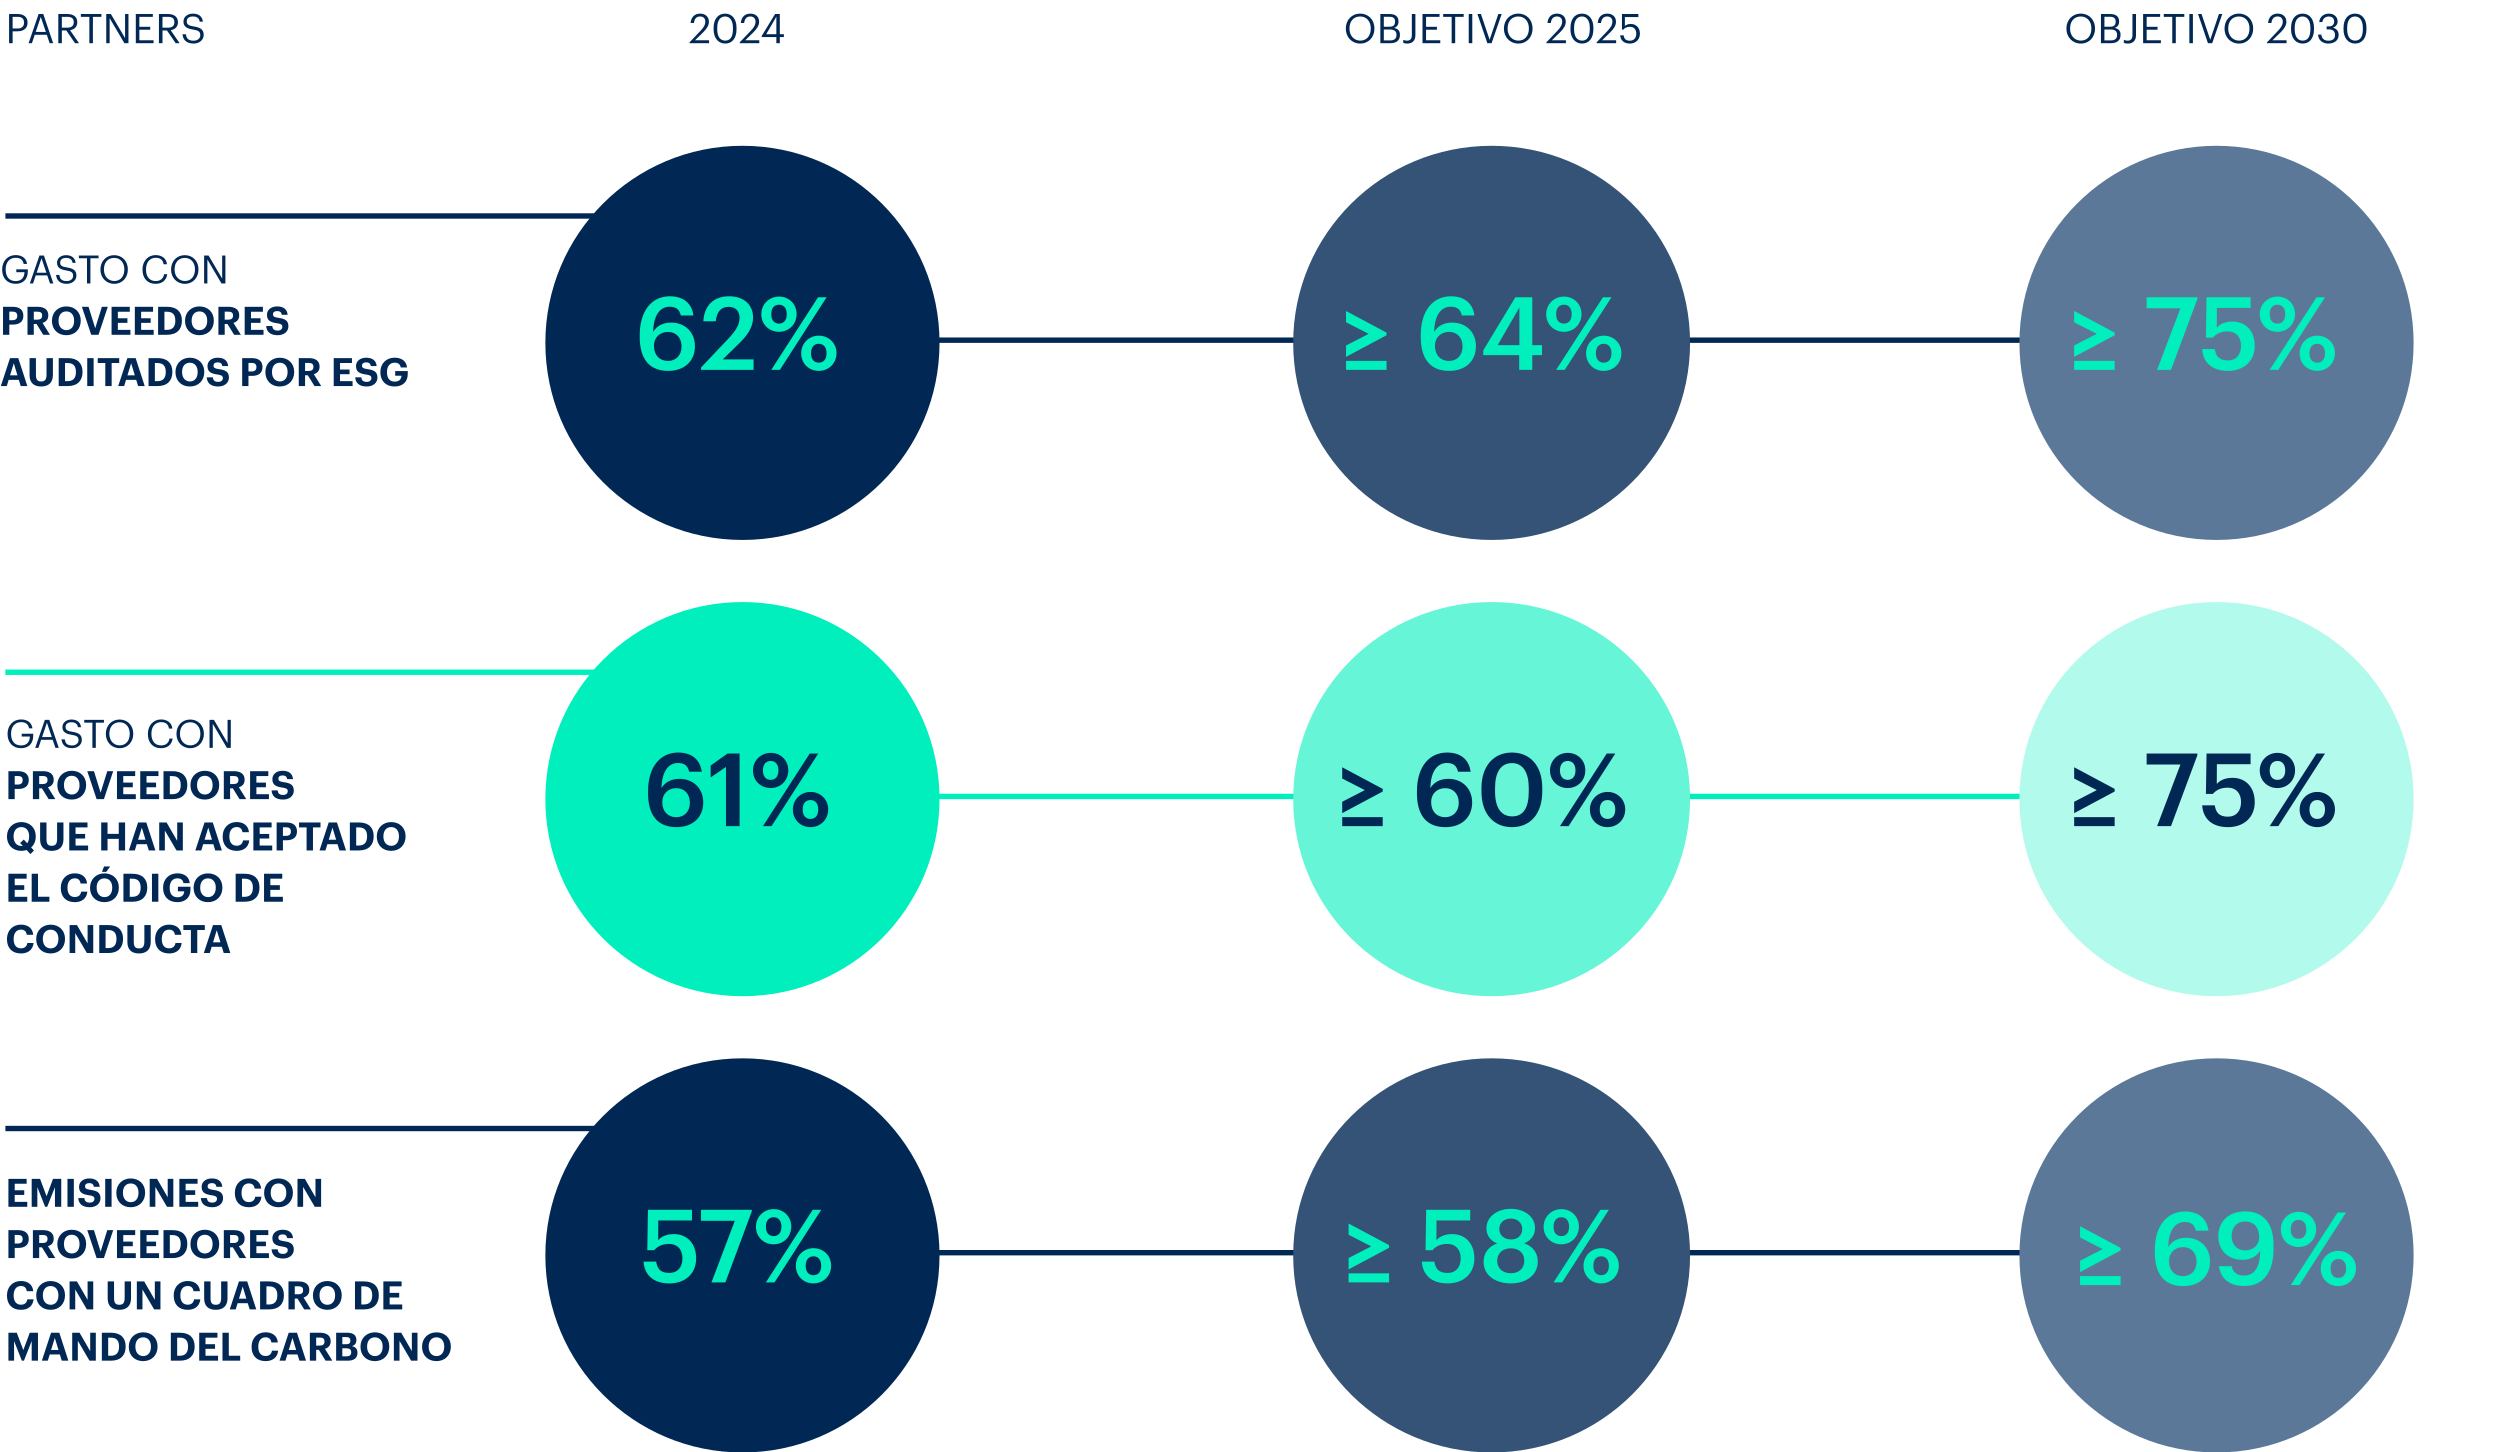
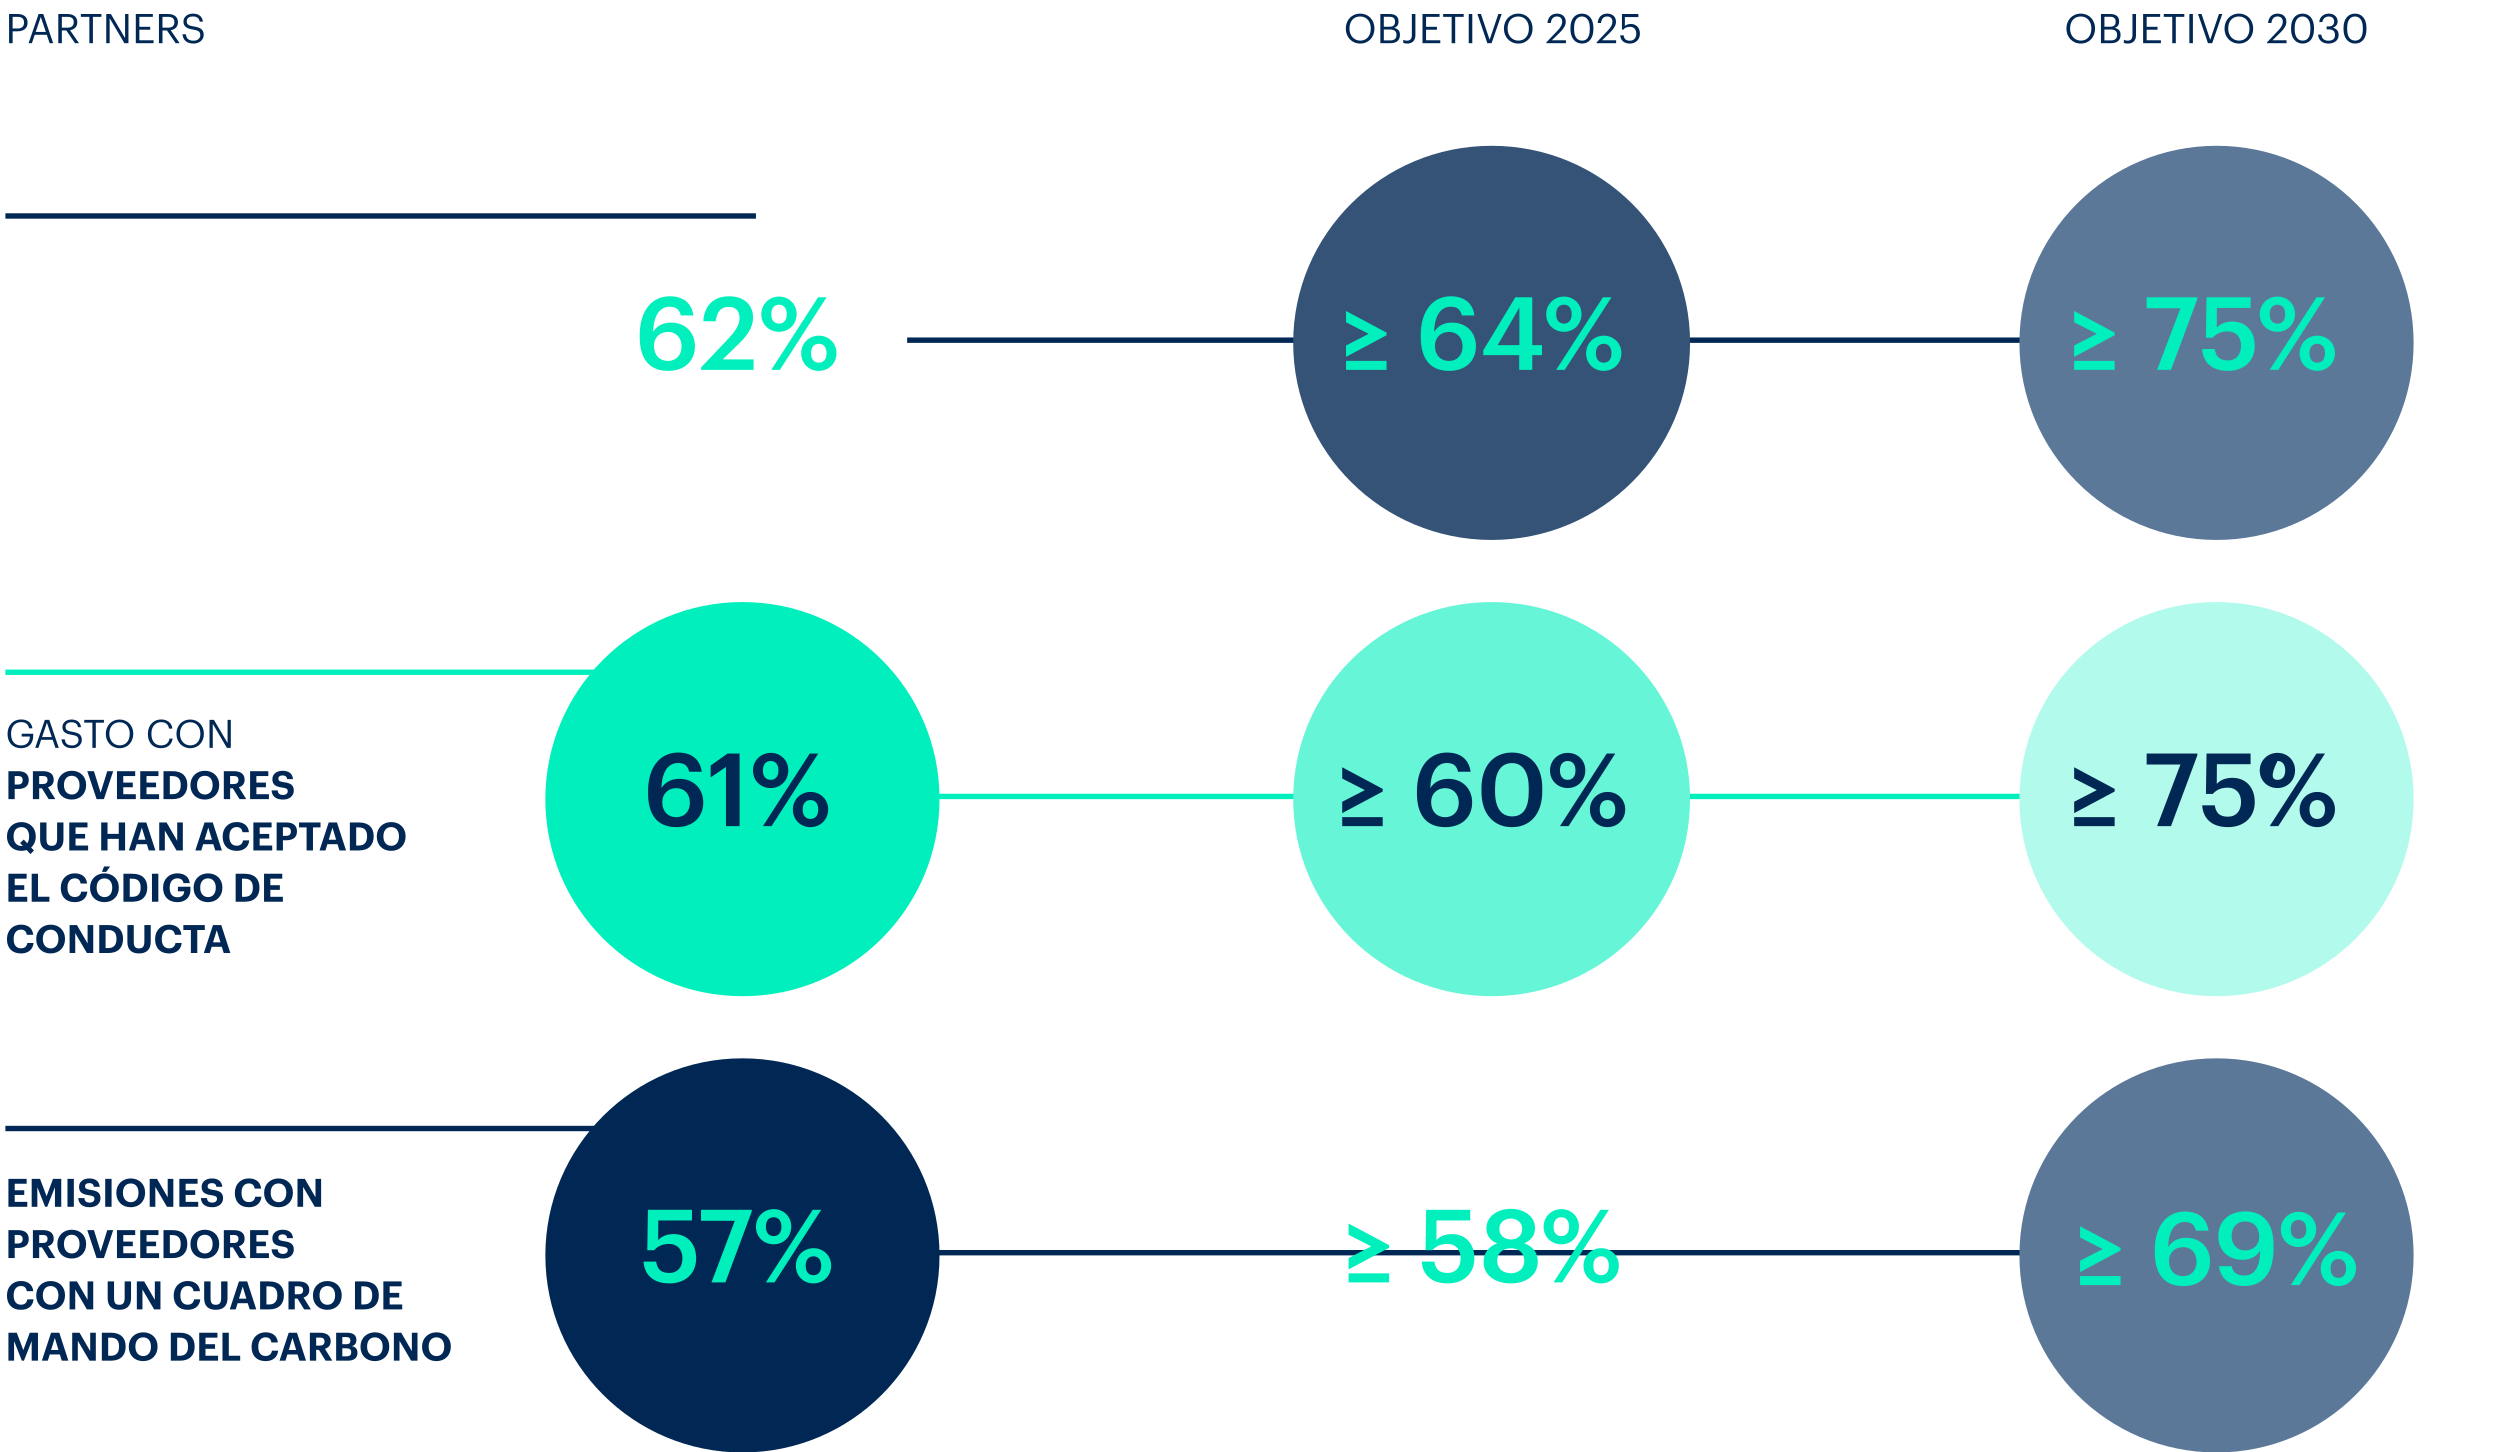
<svg xmlns="http://www.w3.org/2000/svg" width="926" height="538" viewBox="0 0 926 538" fill="none">
  <line x1="336" y1="126" x2="872" y2="126" stroke="#012854" stroke-width="2" />
  <line x1="336" y1="295" x2="872" y2="295" stroke="#00EFBC" stroke-width="2" />
  <line x1="336" y1="464" x2="872" y2="464" stroke="#012854" stroke-width="2" />
-   <path d="M255.395 16V15.697L259.692 11.174C260.675 10.13 261.25 9.146 261.25 8.042C261.25 6.832 260.539 6.105 259.314 6.105C258.058 6.105 257.241 6.816 257.029 8.511H255.804C255.97 6.393 257.256 5.046 259.314 5.046C261.311 5.046 262.582 6.226 262.582 8.087C262.582 9.419 261.734 10.72 260.403 12.021L257.422 14.926H262.642V16H255.395ZM268.616 15.047C270.507 15.047 271.475 13.594 271.475 10.856V10.251C271.475 7.739 270.416 6.105 268.585 6.105C266.755 6.105 265.665 7.618 265.665 10.281V10.886C265.665 13.625 266.815 15.047 268.616 15.047ZM268.616 16.136C266.029 16.136 264.319 14.048 264.319 10.901V10.296C264.319 7.104 265.938 5.046 268.585 5.046C271.248 5.046 272.807 7.18 272.807 10.266V10.871C272.807 14.018 271.278 16.136 268.616 16.136ZM273.997 16V15.697L278.293 11.174C279.277 10.13 279.852 9.146 279.852 8.042C279.852 6.832 279.141 6.105 277.915 6.105C276.659 6.105 275.842 6.816 275.631 8.511H274.405C274.572 6.393 275.858 5.046 277.915 5.046C279.912 5.046 281.183 6.226 281.183 8.087C281.183 9.419 280.336 10.72 279.005 12.021L276.024 14.926H281.244V16H273.997ZM287.561 16V13.731H282.145V13.307L287.092 5.182H288.847V12.656H290.345V13.731H288.847V16H287.561ZM283.809 12.656H287.561V6.181L283.809 12.656Z" fill="#012854" />
  <path d="M3.362 16V5.182H6.433C8.506 5.182 10.215 6.09 10.215 8.344V8.405C10.215 10.705 8.491 11.597 6.433 11.597H4.678V16H3.362ZM4.678 10.553H6.524C8.067 10.553 8.899 9.797 8.899 8.405V8.344C8.899 6.816 7.991 6.242 6.524 6.242H4.678V10.553ZM10.582 16L14.304 5.182H16.029L19.69 16H18.389L17.33 12.883H12.867L11.823 16H10.582ZM15.106 6.272L13.23 11.839H16.982L15.106 6.272ZM21.594 16V5.182H24.847C26.919 5.182 28.629 6.03 28.629 8.193V8.254C28.629 10.039 27.434 10.916 25.951 11.204L29.265 16H27.797L24.574 11.295H22.91V16H21.594ZM22.91 10.251H24.937C26.481 10.251 27.313 9.585 27.313 8.254V8.193C27.313 6.726 26.405 6.242 24.937 6.242H22.91V10.251ZM33.096 16V6.257H29.95V5.182H37.56V6.257H34.413V16H33.096ZM39.353 16V5.182H41.063L46.328 14.124V5.182H47.584V16H46.071L40.609 6.726V16H39.353ZM50.301 16V5.182H56.61V6.257H51.618V9.933H55.642V11.007H51.618V14.926H56.883V16H50.301ZM58.871 16V5.182H62.124C64.196 5.182 65.906 6.03 65.906 8.193V8.254C65.906 10.039 64.711 10.916 63.228 11.204L66.541 16H65.074L61.851 11.295H60.187V16H58.871ZM60.187 10.251H62.214C63.758 10.251 64.59 9.585 64.59 8.254V8.193C64.59 6.726 63.682 6.242 62.214 6.242H60.187V10.251ZM71.718 16.136C68.829 16.136 67.784 14.548 67.588 12.702H68.859C69.025 13.988 69.54 15.077 71.718 15.077C73.11 15.077 74.184 14.26 74.184 13.035C74.184 11.809 73.624 11.295 71.567 10.962C69.297 10.614 67.951 9.903 67.951 7.981C67.951 6.317 69.388 5.046 71.431 5.046C73.594 5.046 74.941 6.105 75.153 8.027H73.972C73.715 6.665 72.928 6.105 71.431 6.105C69.948 6.105 69.176 6.847 69.176 7.86C69.176 8.919 69.57 9.464 71.779 9.797C74.184 10.175 75.455 10.901 75.455 12.944C75.455 14.759 73.867 16.136 71.718 16.136Z" fill="#012854" />
-   <path d="M275 200C315.317 200 348 167.317 348 127C348 86.683 315.317 54 275 54C234.683 54 202 86.683 202 127C202 167.317 234.683 200 275 200Z" fill="#012854" />
  <path d="M275 369C315.317 369 348 336.317 348 296C348 255.683 315.317 223 275 223C234.683 223 202 255.683 202 296C202 336.317 234.683 369 275 369Z" fill="#00EFBC" />
  <path d="M275 538C315.317 538 348 505.317 348 465C348 424.683 315.317 392 275 392C234.683 392 202 424.683 202 465C202 505.317 234.683 538 275 538Z" fill="#012854" />
  <path d="M247.481 137.376C239.661 137.376 236.954 131.887 236.954 124.781V124.142C236.954 114.818 241.654 109.743 248.083 109.743C252.97 109.743 256.203 112.149 256.842 116.848H252.181C251.692 114.818 250.639 113.615 248.045 113.615C244.436 113.615 242.067 116.811 241.917 122.939C243.157 120.871 245.376 119.48 248.571 119.48C253.722 119.48 257.406 123.014 257.406 128.24C257.406 133.692 253.572 137.376 247.481 137.376ZM247.406 133.692C250.414 133.692 252.444 131.549 252.444 128.353C252.444 125.12 250.489 122.939 247.406 122.939C244.361 122.939 242.218 125.082 242.218 128.052C242.218 131.624 244.361 133.692 247.406 133.692ZM259.686 137V136.098L269.837 125.383C272.393 122.676 273.935 120.307 273.935 117.751C273.935 115.232 272.506 113.653 269.912 113.653C267.243 113.653 265.551 115.194 265.1 118.991H260.513C260.851 113.126 264.385 109.743 270.062 109.743C275.626 109.743 278.935 112.938 278.935 117.676C278.935 121.172 276.867 124.217 273.671 127.3L267.694 133.128H279.123V137H259.686ZM288.564 119.856C290.331 119.856 291.422 118.578 291.422 116.36C291.422 114.179 290.331 112.863 288.564 112.863C286.797 112.863 285.669 114.104 285.669 116.36C285.669 118.653 286.797 119.856 288.564 119.856ZM288.527 122.901C284.842 122.901 281.985 120.119 281.985 116.397C281.985 112.638 284.955 109.856 288.564 109.856C292.173 109.856 295.068 112.562 295.068 116.322C295.068 120.119 292.211 122.901 288.527 122.901ZM285.669 137L303.001 110.119H306.159L288.865 137H285.669ZM303.302 134.331C305.069 134.331 306.159 133.052 306.159 130.834C306.159 128.654 305.069 127.338 303.302 127.338C301.535 127.338 300.407 128.578 300.407 130.834C300.407 133.128 301.535 134.331 303.302 134.331ZM303.264 137.376C299.58 137.376 296.76 134.594 296.76 130.872C296.76 127.112 299.693 124.33 303.302 124.33C306.911 124.33 309.844 127.037 309.844 130.797C309.844 134.594 306.949 137.376 303.264 137.376Z" fill="#00EFBC" />
  <path d="M250.565 306.376C242.745 306.376 240.038 300.887 240.038 293.781V293.142C240.038 283.818 244.738 278.743 251.167 278.743C256.054 278.743 259.287 281.149 259.927 285.848H255.265C254.776 283.818 253.723 282.615 251.129 282.615C247.52 282.615 245.151 285.811 245.001 291.939C246.242 289.871 248.46 288.48 251.655 288.48C256.806 288.48 260.49 292.014 260.49 297.24C260.49 302.692 256.656 306.376 250.565 306.376ZM250.49 302.692C253.498 302.692 255.528 300.549 255.528 297.353C255.528 294.12 253.573 291.939 250.49 291.939C247.445 291.939 245.302 294.082 245.302 297.052C245.302 300.624 247.445 302.692 250.49 302.692ZM268.902 306V284.081L263.225 287.954V283.555L269.466 279.119H273.94V306H268.902ZM285.48 288.856C287.247 288.856 288.337 287.578 288.337 285.36C288.337 283.179 287.247 281.863 285.48 281.863C283.713 281.863 282.585 283.104 282.585 285.36C282.585 287.653 283.713 288.856 285.48 288.856ZM285.443 291.901C281.758 291.901 278.901 289.119 278.901 285.397C278.901 281.638 281.871 278.856 285.48 278.856C289.089 278.856 291.984 281.562 291.984 285.322C291.984 289.119 289.127 291.901 285.443 291.901ZM282.585 306L299.917 279.119H303.075L285.781 306H282.585ZM300.218 303.331C301.985 303.331 303.075 302.052 303.075 299.834C303.075 297.654 301.985 296.338 300.218 296.338C298.451 296.338 297.323 297.578 297.323 299.834C297.323 302.128 298.451 303.331 300.218 303.331ZM300.18 306.376C296.496 306.376 293.676 303.594 293.676 299.872C293.676 296.112 296.609 293.33 300.218 293.33C303.827 293.33 306.76 296.037 306.76 299.797C306.76 303.594 303.865 306.376 300.18 306.376Z" fill="#012854" />
  <path d="M247.96 475.376C241.644 475.376 238.674 471.917 238.373 467.293H243.035C243.448 469.774 244.463 471.504 247.922 471.504C251.005 471.504 252.772 469.361 252.772 466.052C252.772 462.819 250.892 460.751 247.922 460.751C245.178 460.751 243.523 461.691 242.32 463.082H239.764L239.989 448.119H256.306V452.066H243.824L243.787 459.36C244.839 458.157 246.719 457.104 249.576 457.104C254.426 457.104 257.848 460.488 257.848 466.127C257.848 471.804 253.75 475.376 247.96 475.376ZM263.534 475L272.181 452.179H259.661V448.119H278.459V448.72L268.684 475H263.534ZM286.582 457.856C288.349 457.856 289.439 456.578 289.439 454.36C289.439 452.179 288.349 450.863 286.582 450.863C284.815 450.863 283.687 452.104 283.687 454.36C283.687 456.653 284.815 457.856 286.582 457.856ZM286.544 460.901C282.86 460.901 280.002 458.119 280.002 454.397C280.002 450.638 282.972 447.856 286.582 447.856C290.191 447.856 293.086 450.562 293.086 454.322C293.086 458.119 290.228 460.901 286.544 460.901ZM283.687 475L301.019 448.119H304.177L286.882 475H283.687ZM301.319 472.331C303.086 472.331 304.177 471.052 304.177 468.834C304.177 466.654 303.086 465.338 301.319 465.338C299.552 465.338 298.424 466.578 298.424 468.834C298.424 471.128 299.552 472.331 301.319 472.331ZM301.282 475.376C297.597 475.376 294.778 472.594 294.778 468.872C294.778 465.112 297.71 462.33 301.319 462.33C304.929 462.33 307.861 465.037 307.861 468.797C307.861 472.594 304.966 475.376 301.282 475.376Z" fill="#00EFBC" />
  <line x1="280" y1="80" x2="2" y2="80" stroke="#012854" stroke-width="2" />
  <line x1="280" y1="249" x2="2" y2="249" stroke="#00EFBC" stroke-width="2" />
  <line x1="280" y1="418" x2="2" y2="418" stroke="#012854" stroke-width="2" />
  <path d="M503.841 15.047C506.247 15.047 507.73 13.231 507.73 10.614V10.493C507.73 8.072 506.307 6.105 503.811 6.105C501.3 6.105 499.847 7.951 499.847 10.523V10.644C499.847 13.262 501.587 15.047 503.841 15.047ZM503.841 16.136C500.649 16.136 498.485 13.685 498.485 10.659V10.538C498.485 7.467 500.634 5.046 503.811 5.046C506.988 5.046 509.091 7.467 509.091 10.508V10.629C509.091 13.685 506.988 16.136 503.841 16.136ZM511.278 16V5.182H514.531C516.543 5.182 518.011 5.848 518.011 7.981V8.042C518.011 9.025 517.617 9.903 516.377 10.326C517.95 10.705 518.54 11.507 518.54 12.914V12.974C518.54 15.017 517.148 16 514.985 16H511.278ZM512.564 14.971H514.955C516.528 14.971 517.254 14.275 517.254 12.959V12.899C517.254 11.567 516.513 10.932 514.773 10.932H512.564V14.971ZM512.564 9.903H514.531C516.12 9.903 516.725 9.328 516.725 7.997V7.936C516.725 6.711 516.014 6.211 514.501 6.211H512.564V9.903ZM521.268 16.136C520.451 16.136 520.043 16 519.755 15.849V14.759C520.149 14.926 520.542 15.062 521.193 15.062C522.267 15.062 522.948 14.457 522.948 13.004V5.182H524.264V13.065C524.264 15.228 522.917 16.136 521.268 16.136ZM526.895 16V5.182H533.204V6.257H528.211V9.933H532.236V11.007H528.211V14.926H533.477V16H526.895ZM537.689 16V6.257H534.542V5.182H542.152V6.257H539.005V16H537.689ZM544.021 16V5.182H545.337V16H544.021ZM550.91 16L547.234 5.182H548.535L551.757 14.729L554.98 5.182H556.221L552.484 16H550.91ZM562.409 15.047C564.814 15.047 566.297 13.231 566.297 10.614V10.493C566.297 8.072 564.875 6.105 562.379 6.105C559.867 6.105 558.415 7.951 558.415 10.523V10.644C558.415 13.262 560.155 15.047 562.409 15.047ZM562.409 16.136C559.217 16.136 557.053 13.685 557.053 10.659V10.538C557.053 7.467 559.201 5.046 562.379 5.046C565.556 5.046 567.659 7.467 567.659 10.508V10.629C567.659 13.685 565.556 16.136 562.409 16.136ZM572.775 16V15.697L577.072 11.174C578.056 10.13 578.631 9.146 578.631 8.042C578.631 6.832 577.92 6.105 576.694 6.105C575.438 6.105 574.621 6.816 574.409 8.511H573.184C573.35 6.393 574.636 5.046 576.694 5.046C578.691 5.046 579.962 6.226 579.962 8.087C579.962 9.419 579.115 10.72 577.783 12.021L574.803 14.926H580.023V16H572.775ZM585.996 15.047C587.887 15.047 588.856 13.594 588.856 10.856V10.251C588.856 7.739 587.796 6.105 585.966 6.105C584.135 6.105 583.046 7.618 583.046 10.281V10.886C583.046 13.625 584.196 15.047 585.996 15.047ZM585.996 16.136C583.409 16.136 581.699 14.048 581.699 10.901V10.296C581.699 7.104 583.318 5.046 585.966 5.046C588.629 5.046 590.187 7.18 590.187 10.266V10.871C590.187 14.018 588.659 16.136 585.996 16.136ZM591.377 16V15.697L595.674 11.174C596.657 10.13 597.232 9.146 597.232 8.042C597.232 6.832 596.521 6.105 595.296 6.105C594.04 6.105 593.223 6.816 593.011 8.511H591.786C591.952 6.393 593.238 5.046 595.296 5.046C597.293 5.046 598.564 6.226 598.564 8.087C598.564 9.419 597.716 10.72 596.385 12.021L593.404 14.926H598.624V16H591.377ZM603.718 16.136C601.388 16.136 600.269 14.85 600.118 13.08H601.373C601.585 14.26 602.054 15.077 603.703 15.077C605.171 15.077 606.079 14.094 606.079 12.46C606.079 10.932 605.186 9.933 603.809 9.933C602.553 9.933 601.827 10.326 601.252 10.977H600.768V5.182H606.85V6.317H601.857V9.615C602.296 9.207 603.037 8.874 604.066 8.874C606.003 8.874 607.425 10.251 607.425 12.46C607.425 14.744 605.776 16.136 603.718 16.136Z" fill="#012854" />
  <path d="M552.5 200C593.093 200 626 167.317 626 127C626 86.683 593.093 54 552.5 54C511.907 54 479 86.683 479 127C479 167.317 511.907 200 552.5 200Z" fill="#345376" />
  <path d="M552.5 369C593.093 369 626 336.317 626 296C626 255.683 593.093 223 552.5 223C511.907 223 479 255.683 479 296C479 336.317 511.907 369 552.5 369Z" fill="#66F5D7" />
-   <path d="M552.5 538C593.093 538 626 505.317 626 465C626 424.683 593.093 392 552.5 392C511.907 392 479 424.683 479 465C479 505.317 511.907 538 552.5 538Z" fill="#345376" />
  <path d="M770.755 15.047C773.161 15.047 774.644 13.231 774.644 10.614V10.493C774.644 8.072 773.221 6.105 770.725 6.105C768.214 6.105 766.761 7.951 766.761 10.523V10.644C766.761 13.262 768.501 15.047 770.755 15.047ZM770.755 16.136C767.563 16.136 765.4 13.685 765.4 10.659V10.538C765.4 7.467 767.548 5.046 770.725 5.046C773.902 5.046 776.005 7.467 776.005 10.508V10.629C776.005 13.685 773.902 16.136 770.755 16.136ZM778.192 16V5.182H781.445C783.457 5.182 784.925 5.848 784.925 7.981V8.042C784.925 9.025 784.531 9.903 783.291 10.326C784.864 10.705 785.454 11.507 785.454 12.914V12.974C785.454 15.017 784.062 16 781.899 16H778.192ZM779.478 14.971H781.869C783.442 14.971 784.168 14.275 784.168 12.959V12.899C784.168 11.567 783.427 10.932 781.687 10.932H779.478V14.971ZM779.478 9.903H781.445C783.034 9.903 783.639 9.328 783.639 7.997V7.936C783.639 6.711 782.928 6.211 781.415 6.211H779.478V9.903ZM788.182 16.136C787.365 16.136 786.957 16 786.669 15.849V14.759C787.063 14.926 787.456 15.062 788.107 15.062C789.181 15.062 789.862 14.457 789.862 13.004V5.182H791.178V13.065C791.178 15.228 789.831 16.136 788.182 16.136ZM793.809 16V5.182H800.118V6.257H795.125V9.933H799.15V11.007H795.125V14.926H800.391V16H793.809ZM804.603 16V6.257H801.456V5.182H809.066V6.257H805.919V16H804.603ZM810.935 16V5.182H812.251V16H810.935ZM817.824 16L814.148 5.182H815.449L818.671 14.729L821.894 5.182H823.135L819.398 16H817.824ZM829.323 15.047C831.728 15.047 833.211 13.231 833.211 10.614V10.493C833.211 8.072 831.789 6.105 829.293 6.105C826.781 6.105 825.329 7.951 825.329 10.523V10.644C825.329 13.262 827.069 15.047 829.323 15.047ZM829.323 16.136C826.131 16.136 823.967 13.685 823.967 10.659V10.538C823.967 7.467 826.115 5.046 829.293 5.046C832.47 5.046 834.573 7.467 834.573 10.508V10.629C834.573 13.685 832.47 16.136 829.323 16.136ZM839.69 16V15.697L843.986 11.174C844.97 10.13 845.545 9.146 845.545 8.042C845.545 6.832 844.834 6.105 843.608 6.105C842.352 6.105 841.535 6.816 841.324 8.511H840.098C840.264 6.393 841.55 5.046 843.608 5.046C845.605 5.046 846.876 6.226 846.876 8.087C846.876 9.419 846.029 10.72 844.697 12.021L841.717 14.926H846.937V16H839.69ZM852.91 15.047C854.801 15.047 855.77 13.594 855.77 10.856V10.251C855.77 7.739 854.71 6.105 852.88 6.105C851.049 6.105 849.96 7.618 849.96 10.281V10.886C849.96 13.625 851.11 15.047 852.91 15.047ZM852.91 16.136C850.323 16.136 848.613 14.048 848.613 10.901V10.296C848.613 7.104 850.232 5.046 852.88 5.046C855.543 5.046 857.101 7.18 857.101 10.266V10.871C857.101 14.018 855.573 16.136 852.91 16.136ZM862.391 16.136C860.091 16.136 858.684 14.699 858.609 12.808H859.819C859.94 14.094 860.712 15.077 862.421 15.077C864.116 15.077 864.888 14.26 864.888 12.989C864.888 11.597 864.131 10.886 862.603 10.886H861.786V9.782H862.542C863.95 9.782 864.57 9.116 864.57 7.936C864.57 6.907 863.919 6.12 862.603 6.12C861.256 6.12 860.349 6.937 860.213 8.163H859.063C859.138 6.453 860.545 5.046 862.603 5.046C864.661 5.046 865.856 6.408 865.856 7.906C865.856 9.131 865.13 9.857 864.146 10.266C865.417 10.599 866.234 11.491 866.234 12.989C866.234 14.956 864.63 16.136 862.391 16.136ZM872.339 15.047C874.23 15.047 875.198 13.594 875.198 10.856V10.251C875.198 7.739 874.139 6.105 872.309 6.105C870.478 6.105 869.389 7.618 869.389 10.281V10.886C869.389 13.625 870.539 15.047 872.339 15.047ZM872.339 16.136C869.752 16.136 868.042 14.048 868.042 10.901V10.296C868.042 7.104 869.661 5.046 872.309 5.046C874.972 5.046 876.53 7.18 876.53 10.266V10.871C876.53 14.018 875.002 16.136 872.339 16.136Z" fill="#012854" />
  <path d="M821 200C861.317 200 894 167.317 894 127C894 86.683 861.317 54 821 54C780.683 54 748 86.683 748 127C748 167.317 780.683 200 821 200Z" fill="#5C7899" />
  <path d="M821 369C861.317 369 894 336.317 894 296C894 255.683 861.317 223 821 223C780.683 223 748 255.683 748 296C748 336.317 780.683 369 821 369Z" fill="#B2FAEB" />
  <path d="M821 538C861.317 538 894 505.317 894 465C894 424.683 861.317 392 821 392C780.683 392 748 424.683 748 465C748 505.317 780.683 538 821 538Z" fill="#5C7899" />
  <path d="M498.57 132.188V127.977L506.954 123.653L498.57 119.367V115.194L513.571 123.202V124.18L498.57 132.188ZM498.57 137V133.654H513.571V137H498.57ZM536.772 137.376C528.952 137.376 526.245 131.887 526.245 124.781V124.142C526.245 114.818 530.944 109.743 537.373 109.743C542.261 109.743 545.494 112.149 546.133 116.848H541.471C540.983 114.818 539.93 113.615 537.336 113.615C533.727 113.615 531.358 116.811 531.208 122.939C532.448 120.871 534.666 119.48 537.862 119.48C543.013 119.48 546.697 123.014 546.697 128.24C546.697 133.692 542.862 137.376 536.772 137.376ZM536.697 133.692C539.704 133.692 541.735 131.549 541.735 128.353C541.735 125.12 539.78 122.939 536.697 122.939C533.651 122.939 531.508 125.082 531.508 128.052C531.508 131.624 533.651 133.692 536.697 133.692ZM562.704 137V131.549H549.394V129.782L561.275 110.119H567.553V127.827H571.163V131.549H567.553V137H562.704ZM554.733 127.827H562.779V113.916L554.733 127.827ZM579.287 119.856C581.054 119.856 582.144 118.578 582.144 116.36C582.144 114.179 581.054 112.863 579.287 112.863C577.52 112.863 576.392 114.104 576.392 116.36C576.392 118.653 577.52 119.856 579.287 119.856ZM579.249 122.901C575.565 122.901 572.708 120.119 572.708 116.397C572.708 112.638 575.678 109.856 579.287 109.856C582.896 109.856 585.791 112.562 585.791 116.322C585.791 120.119 582.934 122.901 579.249 122.901ZM576.392 137L593.724 110.119H596.882L579.588 137H576.392ZM594.025 134.331C595.792 134.331 596.882 133.052 596.882 130.834C596.882 128.654 595.792 127.338 594.025 127.338C592.258 127.338 591.13 128.578 591.13 130.834C591.13 133.128 592.258 134.331 594.025 134.331ZM593.987 137.376C590.303 137.376 587.483 134.594 587.483 130.872C587.483 127.112 590.415 124.33 594.025 124.33C597.634 124.33 600.566 127.037 600.566 130.797C600.566 134.594 597.671 137.376 593.987 137.376Z" fill="#00EFBC" />
  <path d="M497.156 301.188V296.977L505.54 292.653L497.156 288.367V284.194L512.157 292.202V293.18L497.156 301.188ZM497.156 306V302.654H512.157V306H497.156ZM535.358 306.376C527.538 306.376 524.831 300.887 524.831 293.781V293.142C524.831 283.818 529.531 278.743 535.96 278.743C540.847 278.743 544.081 281.149 544.72 285.848H540.058C539.569 283.818 538.516 282.615 535.922 282.615C532.313 282.615 529.944 285.811 529.794 291.939C531.035 289.871 533.253 288.48 536.449 288.48C541.599 288.48 545.284 292.014 545.284 297.24C545.284 302.692 541.449 306.376 535.358 306.376ZM535.283 302.692C538.291 302.692 540.321 300.549 540.321 297.353C540.321 294.12 538.366 291.939 535.283 291.939C532.238 291.939 530.095 294.082 530.095 297.052C530.095 300.624 532.238 302.692 535.283 302.692ZM560.124 302.391C564.26 302.391 566.253 299.233 566.253 293.142V291.826C566.253 286.112 564.072 282.653 560.049 282.653C555.989 282.653 553.771 285.886 553.771 291.864V293.217C553.771 299.308 556.102 302.391 560.124 302.391ZM560.012 306.376C553.169 306.376 548.733 301.338 548.733 293.255V291.901C548.733 283.743 553.244 278.743 560.012 278.743C566.817 278.743 571.253 283.705 571.253 291.789V293.142C571.253 301.225 567.042 306.376 560.012 306.376ZM580.7 288.856C582.467 288.856 583.558 287.578 583.558 285.36C583.558 283.179 582.467 281.863 580.7 281.863C578.933 281.863 577.806 283.104 577.806 285.36C577.806 287.653 578.933 288.856 580.7 288.856ZM580.663 291.901C576.978 291.901 574.121 289.119 574.121 285.397C574.121 281.638 577.091 278.856 580.7 278.856C584.31 278.856 587.205 281.562 587.205 285.322C587.205 289.119 584.347 291.901 580.663 291.901ZM577.806 306L595.137 279.119H598.295L581.001 306H577.806ZM595.438 303.331C597.205 303.331 598.295 302.052 598.295 299.834C598.295 297.654 597.205 296.338 595.438 296.338C593.671 296.338 592.543 297.578 592.543 299.834C592.543 302.128 593.671 303.331 595.438 303.331ZM595.401 306.376C591.716 306.376 588.896 303.594 588.896 299.872C588.896 296.112 591.829 293.33 595.438 293.33C599.047 293.33 601.98 296.037 601.98 299.797C601.98 303.594 599.085 306.376 595.401 306.376Z" fill="#012854" />
  <path d="M499.524 470.188V465.977L507.908 461.653L499.524 457.367V453.194L514.525 461.202V462.18L499.524 470.188ZM499.524 475V471.654H514.525V475H499.524ZM536.223 475.376C529.906 475.376 526.936 471.917 526.636 467.293H531.297C531.711 469.774 532.726 471.504 536.185 471.504C539.268 471.504 541.035 469.361 541.035 466.052C541.035 462.819 539.155 460.751 536.185 460.751C533.44 460.751 531.786 461.691 530.583 463.082H528.027L528.252 448.119H544.569V452.066H532.087L532.049 459.36C533.102 458.157 534.982 457.104 537.839 457.104C542.689 457.104 546.11 460.488 546.11 466.127C546.11 471.804 542.012 475.376 536.223 475.376ZM559.594 475.376C554.255 475.376 549.518 472.669 549.518 467.406C549.518 463.984 551.548 461.616 554.556 460.563C552.074 459.586 550.571 457.631 550.571 454.961C550.571 450.412 554.932 447.743 559.594 447.743C564.406 447.743 568.579 450.45 568.579 454.886C568.579 457.631 567 459.473 564.594 460.525C567.752 461.653 569.594 463.984 569.594 467.255C569.594 472.556 565.007 475.376 559.594 475.376ZM559.594 471.616C562.451 471.616 564.594 469.962 564.594 466.954C564.594 463.984 562.413 462.368 559.631 462.368C556.887 462.368 554.556 463.984 554.556 466.992C554.556 470 556.887 471.616 559.594 471.616ZM559.669 459.097C562.113 459.097 563.842 457.631 563.842 455.187C563.842 452.893 562 451.352 559.594 451.352C557.225 451.352 555.345 452.818 555.345 455.224C555.345 457.668 557.338 459.097 559.669 459.097ZM578.332 457.856C580.099 457.856 581.19 456.578 581.19 454.36C581.19 452.179 580.099 450.863 578.332 450.863C576.565 450.863 575.437 452.104 575.437 454.36C575.437 456.653 576.565 457.856 578.332 457.856ZM578.295 460.901C574.61 460.901 571.753 458.119 571.753 454.397C571.753 450.638 574.723 447.856 578.332 447.856C581.942 447.856 584.836 450.562 584.836 454.322C584.836 458.119 581.979 460.901 578.295 460.901ZM575.437 475L592.769 448.119H595.927L578.633 475H575.437ZM593.07 472.331C594.837 472.331 595.927 471.052 595.927 468.834C595.927 466.654 594.837 465.338 593.07 465.338C591.303 465.338 590.175 466.578 590.175 468.834C590.175 471.128 591.303 472.331 593.07 472.331ZM593.032 475.376C589.348 475.376 586.528 472.594 586.528 468.872C586.528 465.112 589.461 462.33 593.07 462.33C596.679 462.33 599.612 465.037 599.612 468.797C599.612 472.594 596.717 475.376 593.032 475.376Z" fill="#00EFBC" />
  <path d="M768.268 132.188V127.977L776.652 123.653L768.268 119.367V115.194L783.269 123.202V124.18L768.268 132.188ZM768.268 137V133.654H783.269V137H768.268ZM798.989 137L807.636 114.179H795.116V110.119H813.914V110.72L804.139 137H798.989ZM825.27 137.376C818.954 137.376 815.984 133.917 815.683 129.293H820.345C820.758 131.774 821.774 133.504 825.232 133.504C828.315 133.504 830.082 131.361 830.082 128.052C830.082 124.819 828.202 122.751 825.232 122.751C822.488 122.751 820.834 123.691 819.631 125.082H817.074L817.3 110.119H833.616V114.066H821.134L821.097 121.36C822.149 120.157 824.029 119.104 826.887 119.104C831.736 119.104 835.158 122.488 835.158 128.127C835.158 133.804 831.06 137.376 825.27 137.376ZM843.588 119.856C845.355 119.856 846.446 118.578 846.446 116.36C846.446 114.179 845.355 112.863 843.588 112.863C841.821 112.863 840.693 114.104 840.693 116.36C840.693 118.653 841.821 119.856 843.588 119.856ZM843.551 122.901C839.866 122.901 837.009 120.119 837.009 116.397C837.009 112.638 839.979 109.856 843.588 109.856C847.198 109.856 850.093 112.562 850.093 116.322C850.093 120.119 847.235 122.901 843.551 122.901ZM840.693 137L858.025 110.119H861.183L843.889 137H840.693ZM858.326 134.331C860.093 134.331 861.183 133.052 861.183 130.834C861.183 128.654 860.093 127.338 858.326 127.338C856.559 127.338 855.431 128.578 855.431 130.834C855.431 133.128 856.559 134.331 858.326 134.331ZM858.288 137.376C854.604 137.376 851.784 134.594 851.784 130.872C851.784 127.112 854.717 124.33 858.326 124.33C861.935 124.33 864.868 127.037 864.868 130.797C864.868 134.594 861.973 137.376 858.288 137.376Z" fill="#00EFBC" />
-   <path d="M768.268 301.188V296.977L776.652 292.653L768.268 288.367V284.194L783.269 292.202V293.18L768.268 301.188ZM768.268 306V302.654H783.269V306H768.268ZM798.989 306L807.636 283.179H795.116V279.119H813.914V279.72L804.139 306H798.989ZM825.27 306.376C818.954 306.376 815.984 302.917 815.683 298.293H820.345C820.758 300.774 821.774 302.504 825.232 302.504C828.315 302.504 830.082 300.361 830.082 297.052C830.082 293.819 828.202 291.751 825.232 291.751C822.488 291.751 820.834 292.691 819.631 294.082H817.074L817.3 279.119H833.616V283.066H821.134L821.097 290.36C822.149 289.157 824.029 288.104 826.887 288.104C831.736 288.104 835.158 291.488 835.158 297.127C835.158 302.804 831.06 306.376 825.27 306.376ZM843.588 288.856C845.355 288.856 846.446 287.578 846.446 285.36C846.446 283.179 845.355 281.863 843.588 281.863C841.821 281.863 840.693 283.104 840.693 285.36C840.693 287.653 841.821 288.856 843.588 288.856ZM843.551 291.901C839.866 291.901 837.009 289.119 837.009 285.397C837.009 281.638 839.979 278.856 843.588 278.856C847.198 278.856 850.093 281.562 850.093 285.322C850.093 289.119 847.235 291.901 843.551 291.901ZM840.693 306L858.025 279.119H861.183L843.889 306H840.693ZM858.326 303.331C860.093 303.331 861.183 302.052 861.183 299.834C861.183 297.654 860.093 296.338 858.326 296.338C856.559 296.338 855.431 297.578 855.431 299.834C855.431 302.128 856.559 303.331 858.326 303.331ZM858.288 306.376C854.604 306.376 851.784 303.594 851.784 299.872C851.784 296.112 854.717 293.33 858.326 293.33C861.935 293.33 864.868 296.037 864.868 299.797C864.868 303.594 861.973 306.376 858.288 306.376Z" fill="#012854" />
+   <path d="M768.268 301.188V296.977L776.652 292.653L768.268 288.367V284.194L783.269 292.202V293.18L768.268 301.188ZM768.268 306V302.654H783.269V306H768.268ZM798.989 306L807.636 283.179H795.116V279.119H813.914V279.72L804.139 306H798.989ZM825.27 306.376C818.954 306.376 815.984 302.917 815.683 298.293H820.345C820.758 300.774 821.774 302.504 825.232 302.504C828.315 302.504 830.082 300.361 830.082 297.052C830.082 293.819 828.202 291.751 825.232 291.751C822.488 291.751 820.834 292.691 819.631 294.082H817.074L817.3 279.119H833.616V283.066H821.134L821.097 290.36C822.149 289.157 824.029 288.104 826.887 288.104C831.736 288.104 835.158 291.488 835.158 297.127C835.158 302.804 831.06 306.376 825.27 306.376ZM843.588 288.856C845.355 288.856 846.446 287.578 846.446 285.36C846.446 283.179 845.355 281.863 843.588 281.863C840.693 287.653 841.821 288.856 843.588 288.856ZM843.551 291.901C839.866 291.901 837.009 289.119 837.009 285.397C837.009 281.638 839.979 278.856 843.588 278.856C847.198 278.856 850.093 281.562 850.093 285.322C850.093 289.119 847.235 291.901 843.551 291.901ZM840.693 306L858.025 279.119H861.183L843.889 306H840.693ZM858.326 303.331C860.093 303.331 861.183 302.052 861.183 299.834C861.183 297.654 860.093 296.338 858.326 296.338C856.559 296.338 855.431 297.578 855.431 299.834C855.431 302.128 856.559 303.331 858.326 303.331ZM858.288 306.376C854.604 306.376 851.784 303.594 851.784 299.872C851.784 296.112 854.717 293.33 858.326 293.33C861.935 293.33 864.868 296.037 864.868 299.797C864.868 303.594 861.973 306.376 858.288 306.376Z" fill="#012854" />
  <path d="M770.46 471.188V466.977L778.844 462.653L770.46 458.367V454.194L785.46 462.202V463.18L770.46 471.188ZM770.46 476V472.654H785.46V476H770.46ZM808.662 476.376C800.842 476.376 798.135 470.887 798.135 463.781V463.142C798.135 453.818 802.834 448.743 809.263 448.743C814.151 448.743 817.384 451.149 818.023 455.848H813.361C812.872 453.818 811.82 452.615 809.226 452.615C805.616 452.615 803.248 455.811 803.097 461.939C804.338 459.871 806.556 458.48 809.752 458.48C814.903 458.48 818.587 462.014 818.587 467.24C818.587 472.692 814.752 476.376 808.662 476.376ZM808.587 472.692C811.594 472.692 813.624 470.549 813.624 467.353C813.624 464.12 811.669 461.939 808.587 461.939C805.541 461.939 803.398 464.082 803.398 467.052C803.398 470.624 805.541 472.692 808.587 472.692ZM831.289 476.338C825.8 476.338 822.529 473.631 821.89 469.007H826.59C827.079 471.112 828.319 472.466 831.214 472.466C835.049 472.466 837.117 469.383 837.192 463.255C835.951 465.285 833.771 466.639 830.575 466.639C825.387 466.639 821.665 463.217 821.665 457.916C821.665 452.427 825.499 448.705 831.628 448.705C838.658 448.705 842.117 453.442 842.117 461.187V462.578C842.117 471.413 838.207 476.338 831.289 476.338ZM831.628 463.142C834.673 463.142 836.816 461.112 836.816 458.142C836.816 454.533 834.673 452.427 831.59 452.427C828.582 452.427 826.59 454.57 826.59 457.766C826.59 460.999 828.545 463.142 831.628 463.142ZM851.397 458.856C853.164 458.856 854.254 457.578 854.254 455.36C854.254 453.179 853.164 451.863 851.397 451.863C849.63 451.863 848.502 453.104 848.502 455.36C848.502 457.653 849.63 458.856 851.397 458.856ZM851.359 461.901C847.675 461.901 844.818 459.119 844.818 455.397C844.818 451.638 847.788 448.856 851.397 448.856C855.006 448.856 857.901 451.562 857.901 455.322C857.901 459.119 855.044 461.901 851.359 461.901ZM848.502 476L865.834 449.119H868.992L851.698 476H848.502ZM866.135 473.331C867.902 473.331 868.992 472.052 868.992 469.834C868.992 467.654 867.902 466.338 866.135 466.338C864.368 466.338 863.24 467.578 863.24 469.834C863.24 472.128 864.368 473.331 866.135 473.331ZM866.097 476.376C862.413 476.376 859.593 473.594 859.593 469.872C859.593 466.112 862.526 463.33 866.135 463.33C869.744 463.33 872.677 466.037 872.677 469.797C872.677 473.594 869.782 476.376 866.097 476.376Z" fill="#00EFBC" />
-   <path d="M5.81 105.13C2.622 105.13 0.797 102.914 0.797 99.886V99.77C0.797 96.742 2.84 94.482 5.81 94.482C7.867 94.482 9.707 95.438 10.026 97.771H8.765C8.475 96.119 7.345 95.481 5.839 95.481C3.463 95.481 2.101 97.22 2.101 99.755V99.871C2.101 102.436 3.376 104.116 5.81 104.116C8.055 104.116 9.026 102.653 9.069 100.813H6.041V99.77H10.301V100.538C10.301 103.537 8.461 105.13 5.81 105.13ZM11.048 105L14.612 94.641H16.264L19.77 105H18.524L17.509 102.015H13.236L12.236 105H11.048ZM15.38 95.684L13.583 101.016H17.176L15.38 95.684ZM24.727 105.13C21.96 105.13 20.96 103.609 20.772 101.842H21.989C22.148 103.073 22.641 104.116 24.727 104.116C26.06 104.116 27.089 103.334 27.089 102.16C27.089 100.987 26.552 100.494 24.582 100.176C22.409 99.842 21.12 99.161 21.12 97.321C21.12 95.728 22.496 94.511 24.452 94.511C26.524 94.511 27.813 95.525 28.016 97.365H26.886C26.64 96.061 25.886 95.525 24.452 95.525C23.032 95.525 22.293 96.235 22.293 97.206C22.293 98.22 22.67 98.741 24.785 99.06C27.089 99.422 28.306 100.118 28.306 102.073C28.306 103.812 26.784 105.13 24.727 105.13ZM32.225 105V95.67H29.212V94.641H36.499V95.67H33.486V105H32.225ZM42.329 104.087C44.633 104.087 46.053 102.349 46.053 99.842V99.726C46.053 97.408 44.691 95.525 42.3 95.525C39.895 95.525 38.504 97.293 38.504 99.755V99.871C38.504 102.378 40.17 104.087 42.329 104.087ZM42.329 105.13C39.272 105.13 37.2 102.783 37.2 99.886V99.77C37.2 96.829 39.258 94.511 42.3 94.511C45.343 94.511 47.356 96.829 47.356 99.741V99.857C47.356 102.783 45.343 105.13 42.329 105.13ZM57.617 105.13C54.618 105.13 52.778 103.073 52.778 99.886V99.77C52.778 96.698 54.835 94.482 57.646 94.482C59.804 94.482 61.63 95.626 61.847 97.872H60.601C60.34 96.293 59.428 95.481 57.66 95.481C55.516 95.481 54.082 97.148 54.082 99.755V99.871C54.082 102.508 55.414 104.102 57.646 104.102C59.341 104.102 60.514 103.247 60.775 101.566H61.949C61.586 103.957 59.935 105.13 57.617 105.13ZM68.489 104.087C70.793 104.087 72.213 102.349 72.213 99.842V99.726C72.213 97.408 70.851 95.525 68.46 95.525C66.055 95.525 64.665 97.293 64.665 99.755V99.871C64.665 102.378 66.331 104.087 68.489 104.087ZM68.489 105.13C65.432 105.13 63.361 102.783 63.361 99.886V99.77C63.361 96.829 65.418 94.511 68.46 94.511C71.503 94.511 73.517 96.829 73.517 99.741V99.857C73.517 102.783 71.503 105.13 68.489 105.13ZM75.611 105V94.641H77.248L82.29 103.204V94.641H83.492V105H82.043L76.813 96.119V105H75.611ZM1.116 124V113.641H4.694C7.215 113.641 8.649 114.757 8.649 116.944V117.002C8.649 119.19 7.128 120.233 4.767 120.233H3.448V124H1.116ZM3.448 118.596H4.636C5.781 118.596 6.389 118.045 6.389 117.017V116.959C6.389 115.858 5.752 115.423 4.636 115.423H3.448V118.596ZM10.185 124V113.641H13.893C16.342 113.641 17.892 114.641 17.892 116.785V116.843C17.892 118.408 16.979 119.233 15.762 119.596L18.501 124H16.009L13.531 120.001H12.517V124H10.185ZM12.517 118.408H13.836C15.009 118.408 15.603 117.915 15.603 116.915V116.857C15.603 115.8 14.966 115.438 13.836 115.438H12.517V118.408ZM24.602 122.29C26.355 122.29 27.456 120.943 27.456 118.857V118.741C27.456 116.727 26.384 115.351 24.573 115.351C22.776 115.351 21.69 116.669 21.69 118.755V118.871C21.69 120.987 22.907 122.29 24.602 122.29ZM24.558 124.159C21.313 124.159 19.241 121.914 19.241 118.886V118.77C19.241 115.684 21.501 113.496 24.573 113.496C27.688 113.496 29.904 115.597 29.904 118.712V118.828C29.904 121.914 27.789 124.159 24.558 124.159ZM33.789 124L30.326 113.641H32.804L35.267 121.595L37.73 113.641H39.932L36.484 124H33.789ZM41.325 124V113.641H48.076V115.467H43.658V117.886H47.193V119.596H43.658V122.175H48.308V124H41.325ZM49.941 124V113.641H56.693V115.467H52.274V117.886H55.809V119.596H52.274V122.175H56.925V124H49.941ZM60.905 122.175H61.861C63.947 122.175 64.932 121.001 64.932 118.857V118.741C64.932 116.611 64.02 115.467 61.832 115.467H60.905V122.175ZM58.558 124V113.641H61.948C65.584 113.641 67.381 115.612 67.381 118.712V118.828C67.381 121.928 65.57 124 61.933 124H58.558ZM73.894 122.29C75.647 122.29 76.749 120.943 76.749 118.857V118.741C76.749 116.727 75.676 115.351 73.865 115.351C72.069 115.351 70.982 116.669 70.982 118.755V118.871C70.982 120.987 72.199 122.29 73.894 122.29ZM73.851 124.159C70.606 124.159 68.534 121.914 68.534 118.886V118.77C68.534 115.684 70.794 113.496 73.865 113.496C76.98 113.496 79.197 115.597 79.197 118.712V118.828C79.197 121.914 77.082 124.159 73.851 124.159ZM80.898 124V113.641H84.607C87.055 113.641 88.605 114.641 88.605 116.785V116.843C88.605 118.408 87.693 119.233 86.476 119.596L89.214 124H86.722L84.245 120.001H83.23V124H80.898ZM83.23 118.408H84.549C85.722 118.408 86.316 117.915 86.316 116.915V116.857C86.316 115.8 85.679 115.438 84.549 115.438H83.23V118.408ZM90.632 124V113.641H97.383V115.467H92.965V117.886H96.499V119.596H92.965V122.175H97.615V124H90.632ZM102.87 124.159C100.031 124.159 98.727 122.826 98.596 120.755H100.842C100.943 121.682 101.335 122.45 102.87 122.45C103.899 122.45 104.58 121.885 104.58 121.073C104.58 120.248 104.145 119.958 102.624 119.726C99.973 119.378 98.886 118.582 98.886 116.582C98.886 114.815 100.364 113.496 102.653 113.496C104.985 113.496 106.347 114.539 106.536 116.597H104.377C104.232 115.655 103.682 115.22 102.653 115.22C101.624 115.22 101.103 115.698 101.103 116.394C101.103 117.133 101.436 117.48 103.03 117.712C105.536 118.031 106.825 118.712 106.825 120.856C106.825 122.696 105.319 124.159 102.87 124.159ZM0.304 143L3.709 132.641H6.766L10.127 143H7.679L6.969 140.696H3.216L2.506 143H0.304ZM5.1 134.554L3.723 139.03H6.462L5.1 134.554ZM15.22 143.159C12.497 143.159 10.947 141.711 10.947 138.958V132.641H13.308V138.813C13.308 140.537 13.815 141.29 15.235 141.29C16.626 141.29 17.234 140.624 17.234 138.726V132.641H19.596V138.871C19.596 141.696 18.017 143.159 15.22 143.159ZM24.091 141.175H25.047C27.133 141.175 28.119 140.001 28.119 137.857V137.741C28.119 135.611 27.206 134.467 25.018 134.467H24.091V141.175ZM21.744 143V132.641H25.134C28.77 132.641 30.567 134.612 30.567 137.712V137.828C30.567 140.928 28.756 143 25.119 143H21.744ZM32.314 143V132.641H34.675V143H32.314ZM38.996 143V134.467H36.2V132.641H44.153V134.467H41.357V143H38.996ZM43.782 143L47.187 132.641H50.244L53.605 143H51.156L50.446 140.696H46.694L45.984 143H43.782ZM48.578 134.554L47.201 139.03H49.939L48.578 134.554ZM57.368 141.175H58.324C60.41 141.175 61.395 140.001 61.395 137.857V137.741C61.395 135.611 60.483 134.467 58.295 134.467H57.368V141.175ZM55.021 143V132.641H58.411C62.047 132.641 63.844 134.612 63.844 137.712V137.828C63.844 140.928 62.033 143 58.396 143H55.021ZM70.357 141.29C72.11 141.29 73.211 139.943 73.211 137.857V137.741C73.211 135.727 72.139 134.351 70.328 134.351C68.532 134.351 67.445 135.669 67.445 137.755V137.871C67.445 139.987 68.662 141.29 70.357 141.29ZM70.314 143.159C67.069 143.159 64.997 140.914 64.997 137.886V137.77C64.997 134.684 67.257 132.496 70.328 132.496C73.443 132.496 75.66 134.597 75.66 137.712V137.828C75.66 140.914 73.545 143.159 70.314 143.159ZM80.841 143.159C78.002 143.159 76.698 141.826 76.567 139.755H78.813C78.914 140.682 79.306 141.45 80.841 141.45C81.87 141.45 82.551 140.885 82.551 140.073C82.551 139.248 82.116 138.958 80.595 138.726C77.944 138.378 76.857 137.582 76.857 135.582C76.857 133.815 78.335 132.496 80.624 132.496C82.957 132.496 84.318 133.539 84.507 135.597H82.348C82.203 134.655 81.653 134.22 80.624 134.22C79.595 134.22 79.074 134.698 79.074 135.394C79.074 136.133 79.407 136.48 81.001 136.712C83.507 137.031 84.796 137.712 84.796 139.856C84.796 141.696 83.29 143.159 80.841 143.159ZM89.698 143V132.641H93.277C95.797 132.641 97.232 133.757 97.232 135.944V136.002C97.232 138.19 95.711 139.233 93.349 139.233H92.031V143H89.698ZM92.031 137.596H93.219C94.363 137.596 94.972 137.045 94.972 136.017V135.959C94.972 134.858 94.334 134.423 93.219 134.423H92.031V137.596ZM103.662 141.29C105.415 141.29 106.517 139.943 106.517 137.857V137.741C106.517 135.727 105.444 134.351 103.633 134.351C101.837 134.351 100.75 135.669 100.75 137.755V137.871C100.75 139.987 101.967 141.29 103.662 141.29ZM103.619 143.159C100.374 143.159 98.302 140.914 98.302 137.886V137.77C98.302 134.684 100.562 132.496 103.633 132.496C106.748 132.496 108.965 134.597 108.965 137.712V137.828C108.965 140.914 106.85 143.159 103.619 143.159ZM110.666 143V132.641H114.375C116.823 132.641 118.373 133.641 118.373 135.785V135.843C118.373 137.408 117.461 138.233 116.244 138.596L118.982 143H116.49L114.013 139.001H112.998V143H110.666ZM112.998 137.408H114.317C115.49 137.408 116.084 136.915 116.084 135.915V135.857C116.084 134.8 115.447 134.438 114.317 134.438H112.998V137.408ZM123.612 143V132.641H130.363V134.467H125.944V136.886H129.479V138.596H125.944V141.175H130.595V143H123.612ZM135.85 143.159C133.01 143.159 131.706 141.826 131.576 139.755H133.822C133.923 140.682 134.314 141.45 135.85 141.45C136.879 141.45 137.56 140.885 137.56 140.073C137.56 139.248 137.125 138.958 135.604 138.726C132.952 138.378 131.866 137.582 131.866 135.582C131.866 133.815 133.344 132.496 135.633 132.496C137.965 132.496 139.327 133.539 139.515 135.597H137.357C137.212 134.655 136.661 134.22 135.633 134.22C134.604 134.22 134.082 134.698 134.082 135.394C134.082 136.133 134.416 136.48 136.009 136.712C138.516 137.031 139.805 137.712 139.805 139.856C139.805 141.696 138.298 143.159 135.85 143.159ZM146.162 143.159C142.772 143.159 140.888 140.957 140.888 137.886V137.77C140.888 134.655 143.105 132.482 146.162 132.482C148.465 132.482 150.523 133.539 150.769 136.104H148.437C148.234 134.887 147.437 134.336 146.191 134.336C144.394 134.336 143.337 135.684 143.337 137.799V137.915C143.337 139.914 144.192 141.348 146.22 141.348C147.958 141.348 148.668 140.349 148.712 139.161H146.379V137.451H151.03V138.552C151.03 141.319 149.262 143.159 146.162 143.159Z" fill="#012854" />
  <path d="M3.116 447V436.641H9.867V438.467H5.448V440.886H8.983V442.596H5.448V445.175H10.099V447H3.116ZM11.732 447V436.641H14.832L17.252 443.088L19.642 436.641H22.685V447H20.352V439.727L17.484 447H16.716L13.833 439.727V447H11.732ZM24.99 447V436.641H27.352V447H24.99ZM33.266 447.159C30.426 447.159 29.122 445.826 28.992 443.755H31.237C31.339 444.682 31.73 445.45 33.266 445.45C34.294 445.45 34.975 444.885 34.975 444.073C34.975 443.248 34.541 442.958 33.019 442.726C30.368 442.378 29.282 441.582 29.282 439.582C29.282 437.815 30.759 436.496 33.048 436.496C35.381 436.496 36.743 437.539 36.931 439.597H34.772C34.627 438.655 34.077 438.22 33.048 438.22C32.02 438.22 31.498 438.698 31.498 439.394C31.498 440.133 31.831 440.48 33.425 440.712C35.931 441.031 37.221 441.712 37.221 443.856C37.221 445.696 35.714 447.159 33.266 447.159ZM38.969 447V436.641H41.33V447H38.969ZM48.447 445.29C50.2 445.29 51.301 443.943 51.301 441.857V441.741C51.301 439.727 50.229 438.351 48.418 438.351C46.621 438.351 45.535 439.669 45.535 441.755V441.871C45.535 443.987 46.752 445.29 48.447 445.29ZM48.403 447.159C45.158 447.159 43.086 444.914 43.086 441.886V441.77C43.086 438.684 45.346 436.496 48.418 436.496C51.533 436.496 53.749 438.597 53.749 441.712V441.828C53.749 444.914 51.634 447.159 48.403 447.159ZM55.45 447V436.641H58.174L62.115 443.465V436.641H64.201V447H61.854L57.536 439.626V447H55.45ZM66.429 447V436.641H73.181V438.467H68.762V440.886H72.297V442.596H68.762V445.175H73.412V447H66.429ZM78.668 447.159C75.828 447.159 74.524 445.826 74.394 443.755H76.639C76.741 444.682 77.132 445.45 78.668 445.45C79.696 445.45 80.377 444.885 80.377 444.073C80.377 443.248 79.942 442.958 78.421 442.726C75.77 442.378 74.683 441.582 74.683 439.582C74.683 437.815 76.161 436.496 78.45 436.496C80.783 436.496 82.145 437.539 82.333 439.597H80.174C80.029 438.655 79.479 438.22 78.45 438.22C77.422 438.22 76.9 438.698 76.9 439.394C76.9 440.133 77.233 440.48 78.827 440.712C81.333 441.031 82.623 441.712 82.623 443.856C82.623 445.696 81.116 447.159 78.668 447.159ZM92.189 447.159C88.799 447.159 86.988 445.073 86.988 441.886V441.77C86.988 438.626 89.191 436.482 92.132 436.482C94.624 436.482 96.478 437.699 96.724 440.249H94.319C94.145 439.003 93.45 438.336 92.146 438.336C90.509 438.336 89.466 439.611 89.466 441.755V441.871C89.466 444.015 90.451 445.261 92.16 445.261C93.45 445.261 94.348 444.61 94.537 443.277H96.84C96.579 445.841 94.739 447.159 92.189 447.159ZM103.186 445.29C104.939 445.29 106.041 443.943 106.041 441.857V441.741C106.041 439.727 104.968 438.351 103.157 438.351C101.361 438.351 100.274 439.669 100.274 441.755V441.871C100.274 443.987 101.491 445.29 103.186 445.29ZM103.143 447.159C99.898 447.159 97.826 444.914 97.826 441.886V441.77C97.826 438.684 100.086 436.496 103.157 436.496C106.272 436.496 108.489 438.597 108.489 441.712V441.828C108.489 444.914 106.374 447.159 103.143 447.159ZM110.19 447V436.641H112.914L116.854 443.465V436.641H118.941V447H116.594L112.276 439.626V447H110.19ZM3.116 466V455.641H6.694C9.215 455.641 10.649 456.757 10.649 458.944V459.002C10.649 461.19 9.128 462.233 6.767 462.233H5.448V466H3.116ZM5.448 460.596H6.636C7.781 460.596 8.389 460.045 8.389 459.017V458.959C8.389 457.858 7.752 457.423 6.636 457.423H5.448V460.596ZM12.185 466V455.641H15.893C18.342 455.641 19.892 456.641 19.892 458.785V458.843C19.892 460.408 18.979 461.233 17.762 461.596L20.501 466H18.009L15.531 462.001H14.517V466H12.185ZM14.517 460.408H15.836C17.009 460.408 17.603 459.915 17.603 458.915V458.857C17.603 457.8 16.966 457.438 15.836 457.438H14.517V460.408ZM26.602 464.29C28.355 464.29 29.456 462.943 29.456 460.857V460.741C29.456 458.727 28.384 457.351 26.573 457.351C24.776 457.351 23.69 458.669 23.69 460.755V460.871C23.69 462.987 24.907 464.29 26.602 464.29ZM26.558 466.159C23.313 466.159 21.241 463.914 21.241 460.886V460.77C21.241 457.684 23.501 455.496 26.573 455.496C29.688 455.496 31.904 457.597 31.904 460.712V460.828C31.904 463.914 29.789 466.159 26.558 466.159ZM35.789 466L32.326 455.641H34.804L37.267 463.595L39.73 455.641H41.932L38.484 466H35.789ZM43.325 466V455.641H50.076V457.467H45.658V459.886H49.193V461.596H45.658V464.175H50.308V466H43.325ZM51.941 466V455.641H58.693V457.467H54.274V459.886H57.809V461.596H54.274V464.175H58.925V466H51.941ZM62.905 464.175H63.861C65.947 464.175 66.932 463.001 66.932 460.857V460.741C66.932 458.611 66.02 457.467 63.832 457.467H62.905V464.175ZM60.558 466V455.641H63.948C67.584 455.641 69.381 457.612 69.381 460.712V460.828C69.381 463.928 67.57 466 63.933 466H60.558ZM75.894 464.29C77.647 464.29 78.749 462.943 78.749 460.857V460.741C78.749 458.727 77.676 457.351 75.865 457.351C74.069 457.351 72.982 458.669 72.982 460.755V460.871C72.982 462.987 74.199 464.29 75.894 464.29ZM75.851 466.159C72.606 466.159 70.534 463.914 70.534 460.886V460.77C70.534 457.684 72.794 455.496 75.865 455.496C78.98 455.496 81.197 457.597 81.197 460.712V460.828C81.197 463.914 79.082 466.159 75.851 466.159ZM82.898 466V455.641H86.607C89.055 455.641 90.605 456.641 90.605 458.785V458.843C90.605 460.408 89.693 461.233 88.476 461.596L91.214 466H88.722L86.245 462.001H85.23V466H82.898ZM85.23 460.408H86.549C87.722 460.408 88.316 459.915 88.316 458.915V458.857C88.316 457.8 87.679 457.438 86.549 457.438H85.23V460.408ZM92.632 466V455.641H99.383V457.467H94.965V459.886H98.499V461.596H94.965V464.175H99.615V466H92.632ZM104.87 466.159C102.031 466.159 100.727 464.826 100.596 462.755H102.842C102.943 463.682 103.335 464.45 104.87 464.45C105.899 464.45 106.58 463.885 106.58 463.073C106.58 462.248 106.145 461.958 104.624 461.726C101.973 461.378 100.886 460.582 100.886 458.582C100.886 456.815 102.364 455.496 104.653 455.496C106.985 455.496 108.347 456.539 108.536 458.597H106.377C106.232 457.655 105.682 457.22 104.653 457.22C103.624 457.22 103.103 457.698 103.103 458.394C103.103 459.133 103.436 459.48 105.03 459.712C107.536 460.031 108.825 460.712 108.825 462.856C108.825 464.696 107.319 466.159 104.87 466.159ZM7.781 485.159C4.391 485.159 2.58 483.073 2.58 479.886V479.77C2.58 476.626 4.782 474.482 7.723 474.482C10.215 474.482 12.069 475.699 12.315 478.249H9.91C9.737 477.003 9.041 476.336 7.737 476.336C6.1 476.336 5.057 477.611 5.057 479.755V479.871C5.057 482.015 6.042 483.261 7.752 483.261C9.041 483.261 9.939 482.61 10.128 481.277H12.431C12.171 483.841 10.331 485.159 7.781 485.159ZM18.778 483.29C20.531 483.29 21.632 481.943 21.632 479.857V479.741C21.632 477.727 20.56 476.351 18.749 476.351C16.952 476.351 15.866 477.669 15.866 479.755V479.871C15.866 481.987 17.083 483.29 18.778 483.29ZM18.734 485.159C15.489 485.159 13.417 482.914 13.417 479.886V479.77C13.417 476.684 15.677 474.496 18.749 474.496C21.864 474.496 24.08 476.597 24.08 479.712V479.828C24.08 482.914 21.965 485.159 18.734 485.159ZM25.781 485V474.641H28.505L32.446 481.465V474.641H34.532V485H32.185L27.867 477.626V485H25.781ZM44.159 485.159C41.435 485.159 39.885 483.711 39.885 480.958V474.641H42.246V480.813C42.246 482.537 42.754 483.29 44.173 483.29C45.564 483.29 46.173 482.624 46.173 480.726V474.641H48.534V480.871C48.534 483.696 46.955 485.159 44.159 485.159ZM50.682 485V474.641H53.406L57.347 481.465V474.641H59.433V485H57.086L52.768 477.626V485H50.682ZM69.538 485.159C66.148 485.159 64.337 483.073 64.337 479.886V479.77C64.337 476.626 66.539 474.482 69.48 474.482C71.972 474.482 73.826 475.699 74.073 478.249H71.668C71.494 477.003 70.799 476.336 69.495 476.336C67.857 476.336 66.814 477.611 66.814 479.755V479.871C66.814 482.015 67.799 483.261 69.509 483.261C70.799 483.261 71.697 482.61 71.885 481.277H74.189C73.928 483.841 72.088 485.159 69.538 485.159ZM79.897 485.159C77.174 485.159 75.624 483.711 75.624 480.958V474.641H77.985V480.813C77.985 482.537 78.492 483.29 79.912 483.29C81.303 483.29 81.911 482.624 81.911 480.726V474.641H84.273V480.871C84.273 483.696 82.694 485.159 79.897 485.159ZM85.1 485L88.505 474.641H91.562L94.923 485H92.475L91.765 482.696H88.012L87.302 485H85.1ZM89.896 476.554L88.519 481.03H91.257L89.896 476.554ZM98.686 483.175H99.642C101.728 483.175 102.713 482.001 102.713 479.857V479.741C102.713 477.611 101.801 476.467 99.613 476.467H98.686V483.175ZM96.339 485V474.641H99.729C103.365 474.641 105.162 476.612 105.162 479.712V479.828C105.162 482.928 103.351 485 99.715 485H96.339ZM106.851 485V474.641H110.56C113.008 474.641 114.559 475.641 114.559 477.785V477.843C114.559 479.408 113.646 480.233 112.429 480.596L115.167 485H112.675L110.198 481.001H109.184V485H106.851ZM109.184 479.408H110.502C111.675 479.408 112.269 478.915 112.269 477.915V477.857C112.269 476.8 111.632 476.438 110.502 476.438H109.184V479.408ZM121.268 483.29C123.021 483.29 124.122 481.943 124.122 479.857V479.741C124.122 477.727 123.05 476.351 121.239 476.351C119.443 476.351 118.356 477.669 118.356 479.755V479.871C118.356 481.987 119.573 483.29 121.268 483.29ZM121.225 485.159C117.979 485.159 115.907 482.914 115.907 479.886V479.77C115.907 476.684 118.168 474.496 121.239 474.496C124.354 474.496 126.571 476.597 126.571 479.712V479.828C126.571 482.914 124.455 485.159 121.225 485.159ZM133.83 483.175H134.786C136.873 483.175 137.858 482.001 137.858 479.857V479.741C137.858 477.611 136.945 476.467 134.757 476.467H133.83V483.175ZM131.483 485V474.641H134.873C138.51 474.641 140.306 476.612 140.306 479.712V479.828C140.306 482.928 138.495 485 134.859 485H131.483ZM141.995 485V474.641H148.747V476.467H144.328V478.886H147.863V480.596H144.328V483.175H148.979V485H141.995ZM3.116 504V493.641H6.216L8.635 500.088L11.026 493.641H14.068V504H11.736V496.727L8.867 504H8.099L5.216 496.727V504H3.116ZM15.505 504L18.909 493.641H21.966L25.327 504H22.879L22.169 501.696H18.417L17.707 504H15.505ZM20.3 495.554L18.924 500.03H21.662L20.3 495.554ZM26.743 504V493.641H29.467L33.408 500.465V493.641H35.494V504H33.147L28.829 496.626V504H26.743ZM40.069 502.175H41.026C43.112 502.175 44.097 501.001 44.097 498.857V498.741C44.097 496.611 43.184 495.467 40.997 495.467H40.069V502.175ZM37.722 504V493.641H41.112C44.749 493.641 46.545 495.612 46.545 498.712V498.828C46.545 501.928 44.734 504 41.098 504H37.722ZM53.059 502.29C54.812 502.29 55.913 500.943 55.913 498.857V498.741C55.913 496.727 54.841 495.351 53.03 495.351C51.233 495.351 50.147 496.669 50.147 498.755V498.871C50.147 500.987 51.364 502.29 53.059 502.29ZM53.016 504.159C49.77 504.159 47.699 501.914 47.699 498.886V498.77C47.699 495.684 49.959 493.496 53.03 493.496C56.145 493.496 58.362 495.597 58.362 498.712V498.828C58.362 501.914 56.246 504.159 53.016 504.159ZM65.621 502.175H66.577C68.664 502.175 69.649 501.001 69.649 498.857V498.741C69.649 496.611 68.736 495.467 66.548 495.467H65.621V502.175ZM63.274 504V493.641H66.664C70.301 493.641 72.097 495.612 72.097 498.712V498.828C72.097 501.928 70.286 504 66.65 504H63.274ZM73.786 504V493.641H80.538V495.467H76.119V497.886H79.654V499.596H76.119V502.175H80.769V504H73.786ZM82.403 504V493.641H84.75V502.16H88.966V504H82.403ZM98.386 504.159C94.996 504.159 93.185 502.073 93.185 498.886V498.77C93.185 495.626 95.388 493.482 98.329 493.482C100.82 493.482 102.675 494.699 102.921 497.249H100.516C100.342 496.003 99.647 495.336 98.343 495.336C96.706 495.336 95.663 496.611 95.663 498.755V498.871C95.663 501.015 96.648 502.261 98.358 502.261C99.647 502.261 100.545 501.61 100.733 500.277H103.037C102.776 502.841 100.936 504.159 98.386 504.159ZM103.535 504L106.94 493.641H109.997L113.358 504H110.91L110.2 501.696H106.447L105.738 504H103.535ZM108.331 495.554L106.955 500.03H109.693L108.331 495.554ZM114.774 504V493.641H118.483C120.931 493.641 122.482 494.641 122.482 496.785V496.843C122.482 498.408 121.569 499.233 120.352 499.596L123.09 504H120.598L118.121 500.001H117.107V504H114.774ZM117.107 498.408H118.425C119.599 498.408 120.193 497.915 120.193 496.915V496.857C120.193 495.8 119.555 495.438 118.425 495.438H117.107V498.408ZM124.508 504V493.641H128.579C130.839 493.641 132.013 494.568 132.013 496.336V496.394C132.013 497.48 131.491 498.277 130.332 498.611C131.68 498.886 132.404 499.654 132.404 501.044V501.102C132.404 503 131.158 504 128.768 504H124.508ZM126.797 502.377H128.405C129.564 502.377 130.086 501.856 130.086 500.914V500.856C130.086 499.9 129.564 499.407 128.289 499.407H126.797V502.377ZM126.797 497.901H128.202C129.333 497.901 129.782 497.495 129.782 496.568V496.51C129.782 495.64 129.289 495.249 128.188 495.249H126.797V497.901ZM138.883 502.29C140.636 502.29 141.737 500.943 141.737 498.857V498.741C141.737 496.727 140.665 495.351 138.854 495.351C137.057 495.351 135.971 496.669 135.971 498.755V498.871C135.971 500.987 137.188 502.29 138.883 502.29ZM138.839 504.159C135.594 504.159 133.522 501.914 133.522 498.886V498.77C133.522 495.684 135.782 493.496 138.854 493.496C141.969 493.496 144.185 495.597 144.185 498.712V498.828C144.185 501.914 142.07 504.159 138.839 504.159ZM145.886 504V493.641H148.61L152.551 500.465V493.641H154.637V504H152.29L147.972 496.626V504H145.886ZM161.69 502.29C163.443 502.29 164.544 500.943 164.544 498.857V498.741C164.544 496.727 163.472 495.351 161.661 495.351C159.864 495.351 158.778 496.669 158.778 498.755V498.871C158.778 500.987 159.995 502.29 161.69 502.29ZM161.646 504.159C158.401 504.159 156.329 501.914 156.329 498.886V498.77C156.329 495.684 158.589 493.496 161.661 493.496C164.776 493.496 166.992 495.597 166.992 498.712V498.828C166.992 501.914 164.877 504.159 161.646 504.159Z" fill="#012854" />
  <path d="M7.81 277.13C4.622 277.13 2.797 274.914 2.797 271.886V271.77C2.797 268.742 4.84 266.482 7.81 266.482C9.867 266.482 11.707 267.438 12.026 269.771H10.765C10.475 268.119 9.345 267.481 7.839 267.481C5.463 267.481 4.101 269.22 4.101 271.755V271.871C4.101 274.436 5.376 276.116 7.81 276.116C10.055 276.116 11.026 274.653 11.069 272.813H8.041V271.77H12.301V272.538C12.301 275.537 10.461 277.13 7.81 277.13ZM13.048 277L16.612 266.641H18.264L21.77 277H20.524L19.509 274.015H15.236L14.236 277H13.048ZM17.38 267.684L15.583 273.016H19.176L17.38 267.684ZM26.727 277.13C23.96 277.13 22.96 275.609 22.772 273.842H23.989C24.148 275.073 24.641 276.116 26.727 276.116C28.06 276.116 29.089 275.334 29.089 274.16C29.089 272.987 28.552 272.494 26.582 272.176C24.409 271.842 23.12 271.161 23.12 269.321C23.12 267.728 24.496 266.511 26.452 266.511C28.524 266.511 29.813 267.525 30.016 269.365H28.886C28.64 268.061 27.886 267.525 26.452 267.525C25.032 267.525 24.293 268.235 24.293 269.206C24.293 270.22 24.67 270.741 26.785 271.06C29.089 271.422 30.306 272.118 30.306 274.073C30.306 275.812 28.784 277.13 26.727 277.13ZM34.225 277V267.67H31.212V266.641H38.499V267.67H35.486V277H34.225ZM44.329 276.087C46.633 276.087 48.053 274.349 48.053 271.842V271.726C48.053 269.408 46.691 267.525 44.3 267.525C41.895 267.525 40.504 269.292 40.504 271.755V271.871C40.504 274.378 42.17 276.087 44.329 276.087ZM44.329 277.13C41.272 277.13 39.2 274.783 39.2 271.886V271.77C39.2 268.829 41.258 266.511 44.3 266.511C47.343 266.511 49.356 268.829 49.356 271.741V271.857C49.356 274.783 47.343 277.13 44.329 277.13ZM59.617 277.13C56.618 277.13 54.778 275.073 54.778 271.886V271.77C54.778 268.698 56.835 266.482 59.646 266.482C61.804 266.482 63.63 267.626 63.847 269.872H62.601C62.34 268.293 61.428 267.481 59.66 267.481C57.516 267.481 56.082 269.148 56.082 271.755V271.871C56.082 274.508 57.414 276.102 59.646 276.102C61.341 276.102 62.514 275.247 62.775 273.566H63.949C63.586 275.957 61.935 277.13 59.617 277.13ZM70.489 276.087C72.793 276.087 74.213 274.349 74.213 271.842V271.726C74.213 269.408 72.851 267.525 70.46 267.525C68.055 267.525 66.665 269.292 66.665 271.755V271.871C66.665 274.378 68.331 276.087 70.489 276.087ZM70.489 277.13C67.432 277.13 65.361 274.783 65.361 271.886V271.77C65.361 268.829 67.418 266.511 70.46 266.511C73.503 266.511 75.517 268.829 75.517 271.741V271.857C75.517 274.783 73.503 277.13 70.489 277.13ZM77.611 277V266.641H79.248L84.29 275.204V266.641H85.492V277H84.043L78.813 268.119V277H77.611ZM3.116 296V285.641H6.694C9.215 285.641 10.649 286.757 10.649 288.944V289.002C10.649 291.19 9.128 292.233 6.767 292.233H5.448V296H3.116ZM5.448 290.596H6.636C7.781 290.596 8.389 290.045 8.389 289.017V288.959C8.389 287.858 7.752 287.423 6.636 287.423H5.448V290.596ZM12.185 296V285.641H15.893C18.342 285.641 19.892 286.641 19.892 288.785V288.843C19.892 290.408 18.979 291.233 17.762 291.596L20.501 296H18.009L15.531 292.001H14.517V296H12.185ZM14.517 290.408H15.836C17.009 290.408 17.603 289.915 17.603 288.915V288.857C17.603 287.8 16.966 287.438 15.836 287.438H14.517V290.408ZM26.602 294.29C28.355 294.29 29.456 292.943 29.456 290.857V290.741C29.456 288.727 28.384 287.351 26.573 287.351C24.776 287.351 23.69 288.669 23.69 290.755V290.871C23.69 292.987 24.907 294.29 26.602 294.29ZM26.558 296.159C23.313 296.159 21.241 293.914 21.241 290.886V290.77C21.241 287.684 23.501 285.496 26.573 285.496C29.688 285.496 31.904 287.597 31.904 290.712V290.828C31.904 293.914 29.789 296.159 26.558 296.159ZM35.789 296L32.326 285.641H34.804L37.267 293.595L39.73 285.641H41.932L38.484 296H35.789ZM43.325 296V285.641H50.076V287.467H45.658V289.886H49.193V291.596H45.658V294.175H50.308V296H43.325ZM51.941 296V285.641H58.693V287.467H54.274V289.886H57.809V291.596H54.274V294.175H58.925V296H51.941ZM62.905 294.175H63.861C65.947 294.175 66.932 293.001 66.932 290.857V290.741C66.932 288.611 66.02 287.467 63.832 287.467H62.905V294.175ZM60.558 296V285.641H63.948C67.584 285.641 69.381 287.612 69.381 290.712V290.828C69.381 293.928 67.57 296 63.933 296H60.558ZM75.894 294.29C77.647 294.29 78.749 292.943 78.749 290.857V290.741C78.749 288.727 77.676 287.351 75.865 287.351C74.069 287.351 72.982 288.669 72.982 290.755V290.871C72.982 292.987 74.199 294.29 75.894 294.29ZM75.851 296.159C72.606 296.159 70.534 293.914 70.534 290.886V290.77C70.534 287.684 72.794 285.496 75.865 285.496C78.98 285.496 81.197 287.597 81.197 290.712V290.828C81.197 293.914 79.082 296.159 75.851 296.159ZM82.898 296V285.641H86.607C89.055 285.641 90.605 286.641 90.605 288.785V288.843C90.605 290.408 89.693 291.233 88.476 291.596L91.214 296H88.722L86.245 292.001H85.23V296H82.898ZM85.23 290.408H86.549C87.722 290.408 88.316 289.915 88.316 288.915V288.857C88.316 287.8 87.679 287.438 86.549 287.438H85.23V290.408ZM92.632 296V285.641H99.383V287.467H94.965V289.886H98.499V291.596H94.965V294.175H99.615V296H92.632ZM104.87 296.159C102.031 296.159 100.727 294.826 100.596 292.755H102.842C102.943 293.682 103.335 294.45 104.87 294.45C105.899 294.45 106.58 293.885 106.58 293.073C106.58 292.248 106.145 291.958 104.624 291.726C101.973 291.378 100.886 290.582 100.886 288.582C100.886 286.815 102.364 285.496 104.653 285.496C106.985 285.496 108.347 286.539 108.536 288.597H106.377C106.232 287.655 105.682 287.22 104.653 287.22C103.624 287.22 103.103 287.698 103.103 288.394C103.103 289.133 103.436 289.48 105.03 289.712C107.536 290.031 108.825 290.712 108.825 292.856C108.825 294.696 107.319 296.159 104.87 296.159ZM11.258 316.347L9.852 314.855C9.258 315.043 8.606 315.159 7.897 315.159C4.651 315.159 2.58 312.928 2.58 309.886V309.77C2.58 306.684 4.84 304.496 7.911 304.496C11.026 304.496 13.243 306.612 13.243 309.712V309.828C13.243 311.508 12.62 312.943 11.533 313.899L12.591 315.029L11.258 316.347ZM7.94 313.348C8.114 313.348 8.273 313.334 8.433 313.319L7.447 312.247L8.809 310.972L10.084 312.349C10.533 311.74 10.794 310.9 10.794 309.857V309.741C10.794 307.727 9.722 306.351 7.911 306.351C6.115 306.351 5.028 307.655 5.028 309.755V309.871C5.028 312.059 6.23 313.348 7.94 313.348ZM19.131 315.159C16.407 315.159 14.857 313.711 14.857 310.958V304.641H17.218V310.813C17.218 312.537 17.725 313.29 19.145 313.29C20.536 313.29 21.144 312.624 21.144 310.726V304.641H23.506V310.871C23.506 313.696 21.927 315.159 19.131 315.159ZM25.654 315V304.641H32.405V306.467H27.986V308.886H31.521V310.596H27.986V313.175H32.637V315H25.654ZM37.482 315V304.641H39.829V308.872H43.987V304.641H46.334V315H43.987V310.726H39.829V315H37.482ZM47.734 315L51.139 304.641H54.196L57.557 315H55.109L54.399 312.696H50.647L49.937 315H47.734ZM52.53 306.554L51.154 311.03H53.892L52.53 306.554ZM58.973 315V304.641H61.697L65.638 311.465V304.641H67.724V315H65.377L61.059 307.626V315H58.973ZM72.353 315L75.757 304.641H78.814L82.175 315H79.727L79.017 312.696H75.265L74.555 315H72.353ZM77.148 306.554L75.772 311.03H78.51L77.148 306.554ZM87.676 315.159C84.286 315.159 82.475 313.073 82.475 309.886V309.77C82.475 306.626 84.677 304.482 87.618 304.482C90.11 304.482 91.965 305.699 92.211 308.249H89.806C89.632 307.003 88.937 306.336 87.633 306.336C85.996 306.336 84.953 307.611 84.953 309.755V309.871C84.953 312.015 85.938 313.261 87.647 313.261C88.937 313.261 89.835 312.61 90.023 311.277H92.327C92.066 313.841 90.226 315.159 87.676 315.159ZM93.849 315V304.641H100.6V306.467H96.181V308.886H99.716V310.596H96.181V313.175H100.832V315H93.849ZM102.465 315V304.641H106.044C108.564 304.641 109.999 305.757 109.999 307.944V308.002C109.999 310.19 108.477 311.233 106.116 311.233H104.798V315H102.465ZM104.798 309.596H105.986C107.13 309.596 107.739 309.045 107.739 308.017V307.959C107.739 306.858 107.101 306.423 105.986 306.423H104.798V309.596ZM113.562 315V306.467H110.766V304.641H118.72V306.467H115.924V315H113.562ZM118.349 315L121.753 304.641H124.81L128.171 315H125.723L125.013 312.696H121.261L120.551 315H118.349ZM123.144 306.554L121.768 311.03H124.506L123.144 306.554ZM131.934 313.175H132.891C134.977 313.175 135.962 312.001 135.962 309.857V309.741C135.962 307.611 135.049 306.467 132.862 306.467H131.934V313.175ZM129.587 315V304.641H132.977C136.614 304.641 138.41 306.612 138.41 309.712V309.828C138.41 312.928 136.599 315 132.963 315H129.587ZM144.924 313.29C146.677 313.29 147.778 311.943 147.778 309.857V309.741C147.778 307.727 146.706 306.351 144.895 306.351C143.099 306.351 142.012 307.669 142.012 309.755V309.871C142.012 311.987 143.229 313.29 144.924 313.29ZM144.881 315.159C141.635 315.159 139.563 312.914 139.563 309.886V309.77C139.563 306.684 141.824 304.496 144.895 304.496C148.01 304.496 150.227 306.597 150.227 309.712V309.828C150.227 312.914 148.111 315.159 144.881 315.159ZM3.116 334V323.641H9.867V325.467H5.448V327.886H8.983V329.596H5.448V332.175H10.099V334H3.116ZM11.732 334V323.641H14.079V332.16H18.295V334H11.732ZM27.716 334.159C24.326 334.159 22.515 332.073 22.515 328.886V328.77C22.515 325.626 24.717 323.482 27.658 323.482C30.15 323.482 32.004 324.699 32.25 327.249H29.845C29.672 326.003 28.976 325.336 27.672 325.336C26.035 325.336 24.992 326.611 24.992 328.755V328.871C24.992 331.015 25.977 332.261 27.687 332.261C28.976 332.261 29.874 331.61 30.063 330.277H32.366C32.105 332.841 30.265 334.159 27.716 334.159ZM37.771 322.946L38.539 320.932H40.813L39.35 322.946H37.771ZM38.713 332.29C40.466 332.29 41.567 330.943 41.567 328.857V328.741C41.567 326.727 40.495 325.351 38.684 325.351C36.887 325.351 35.8 326.669 35.8 328.755V328.871C35.8 330.987 37.017 332.29 38.713 332.29ZM38.669 334.159C35.424 334.159 33.352 331.914 33.352 328.886V328.77C33.352 325.684 35.612 323.496 38.684 323.496C41.798 323.496 44.015 325.597 44.015 328.712V328.828C44.015 331.914 41.9 334.159 38.669 334.159ZM48.063 332.175H49.019C51.106 332.175 52.091 331.001 52.091 328.857V328.741C52.091 326.611 51.178 325.467 48.99 325.467H48.063V332.175ZM45.716 334V323.641H49.106C52.743 323.641 54.539 325.612 54.539 328.712V328.828C54.539 331.928 52.728 334 49.092 334H45.716ZM56.286 334V323.641H58.648V334H56.286ZM65.677 334.159C62.287 334.159 60.404 331.957 60.404 328.886V328.77C60.404 325.655 62.62 323.482 65.677 323.482C67.981 323.482 70.038 324.539 70.284 327.104H67.952C67.749 325.887 66.952 325.336 65.706 325.336C63.91 325.336 62.852 326.684 62.852 328.799V328.915C62.852 330.914 63.707 332.348 65.735 332.348C67.474 332.348 68.184 331.349 68.227 330.161H65.895V328.451H70.545V329.552C70.545 332.319 68.778 334.159 65.677 334.159ZM77.069 332.29C78.822 332.29 79.923 330.943 79.923 328.857V328.741C79.923 326.727 78.851 325.351 77.04 325.351C75.243 325.351 74.157 326.669 74.157 328.755V328.871C74.157 330.987 75.374 332.29 77.069 332.29ZM77.025 334.159C73.78 334.159 71.708 331.914 71.708 328.886V328.77C71.708 325.684 73.968 323.496 77.04 323.496C80.155 323.496 82.371 325.597 82.371 328.712V328.828C82.371 331.914 80.256 334.159 77.025 334.159ZM89.631 332.175H90.587C92.673 332.175 93.659 331.001 93.659 328.857V328.741C93.659 326.611 92.746 325.467 90.558 325.467H89.631V332.175ZM87.284 334V323.641H90.674C94.311 323.641 96.107 325.612 96.107 328.712V328.828C96.107 331.928 94.296 334 90.659 334H87.284ZM97.796 334V323.641H104.547V325.467H100.129V327.886H103.664V329.596H100.129V332.175H104.779V334H97.796ZM7.781 353.159C4.391 353.159 2.58 351.073 2.58 347.886V347.77C2.58 344.626 4.782 342.482 7.723 342.482C10.215 342.482 12.069 343.699 12.315 346.249H9.91C9.737 345.003 9.041 344.336 7.737 344.336C6.1 344.336 5.057 345.611 5.057 347.755V347.871C5.057 350.015 6.042 351.261 7.752 351.261C9.041 351.261 9.939 350.61 10.128 349.277H12.431C12.171 351.841 10.331 353.159 7.781 353.159ZM18.778 351.29C20.531 351.29 21.632 349.943 21.632 347.857V347.741C21.632 345.727 20.56 344.351 18.749 344.351C16.952 344.351 15.866 345.669 15.866 347.755V347.871C15.866 349.987 17.083 351.29 18.778 351.29ZM18.734 353.159C15.489 353.159 13.417 350.914 13.417 347.886V347.77C13.417 344.684 15.677 342.496 18.749 342.496C21.864 342.496 24.08 344.597 24.08 347.712V347.828C24.08 350.914 21.965 353.159 18.734 353.159ZM25.781 353V342.641H28.505L32.446 349.465V342.641H34.532V353H32.185L27.867 345.626V353H25.781ZM39.107 351.175H40.063C42.15 351.175 43.135 350.001 43.135 347.857V347.741C43.135 345.611 42.222 344.467 40.035 344.467H39.107V351.175ZM36.76 353V342.641H40.15C43.787 342.641 45.583 344.612 45.583 347.712V347.828C45.583 350.928 43.772 353 40.136 353H36.76ZM51.459 353.159C48.736 353.159 47.185 351.711 47.185 348.958V342.641H49.547V348.813C49.547 350.537 50.054 351.29 51.474 351.29C52.865 351.29 53.473 350.624 53.473 348.726V342.641H55.835V348.871C55.835 351.696 54.256 353.159 51.459 353.159ZM62.648 353.159C59.258 353.159 57.447 351.073 57.447 347.886V347.77C57.447 344.626 59.649 342.482 62.59 342.482C65.082 342.482 66.936 343.699 67.183 346.249H64.778C64.604 345.003 63.908 344.336 62.604 344.336C60.967 344.336 59.924 345.611 59.924 347.755V347.871C59.924 350.015 60.909 351.261 62.619 351.261C63.908 351.261 64.806 350.61 64.995 349.277H67.298C67.038 351.841 65.198 353.159 62.648 353.159ZM70.707 353V344.467H67.911V342.641H75.865V344.467H73.069V353H70.707ZM75.493 353L78.898 342.641H81.955L85.316 353H82.868L82.158 350.696H78.406L77.696 353H75.493ZM80.289 344.554L78.913 349.03H81.651L80.289 344.554Z" fill="#012854" />
</svg>